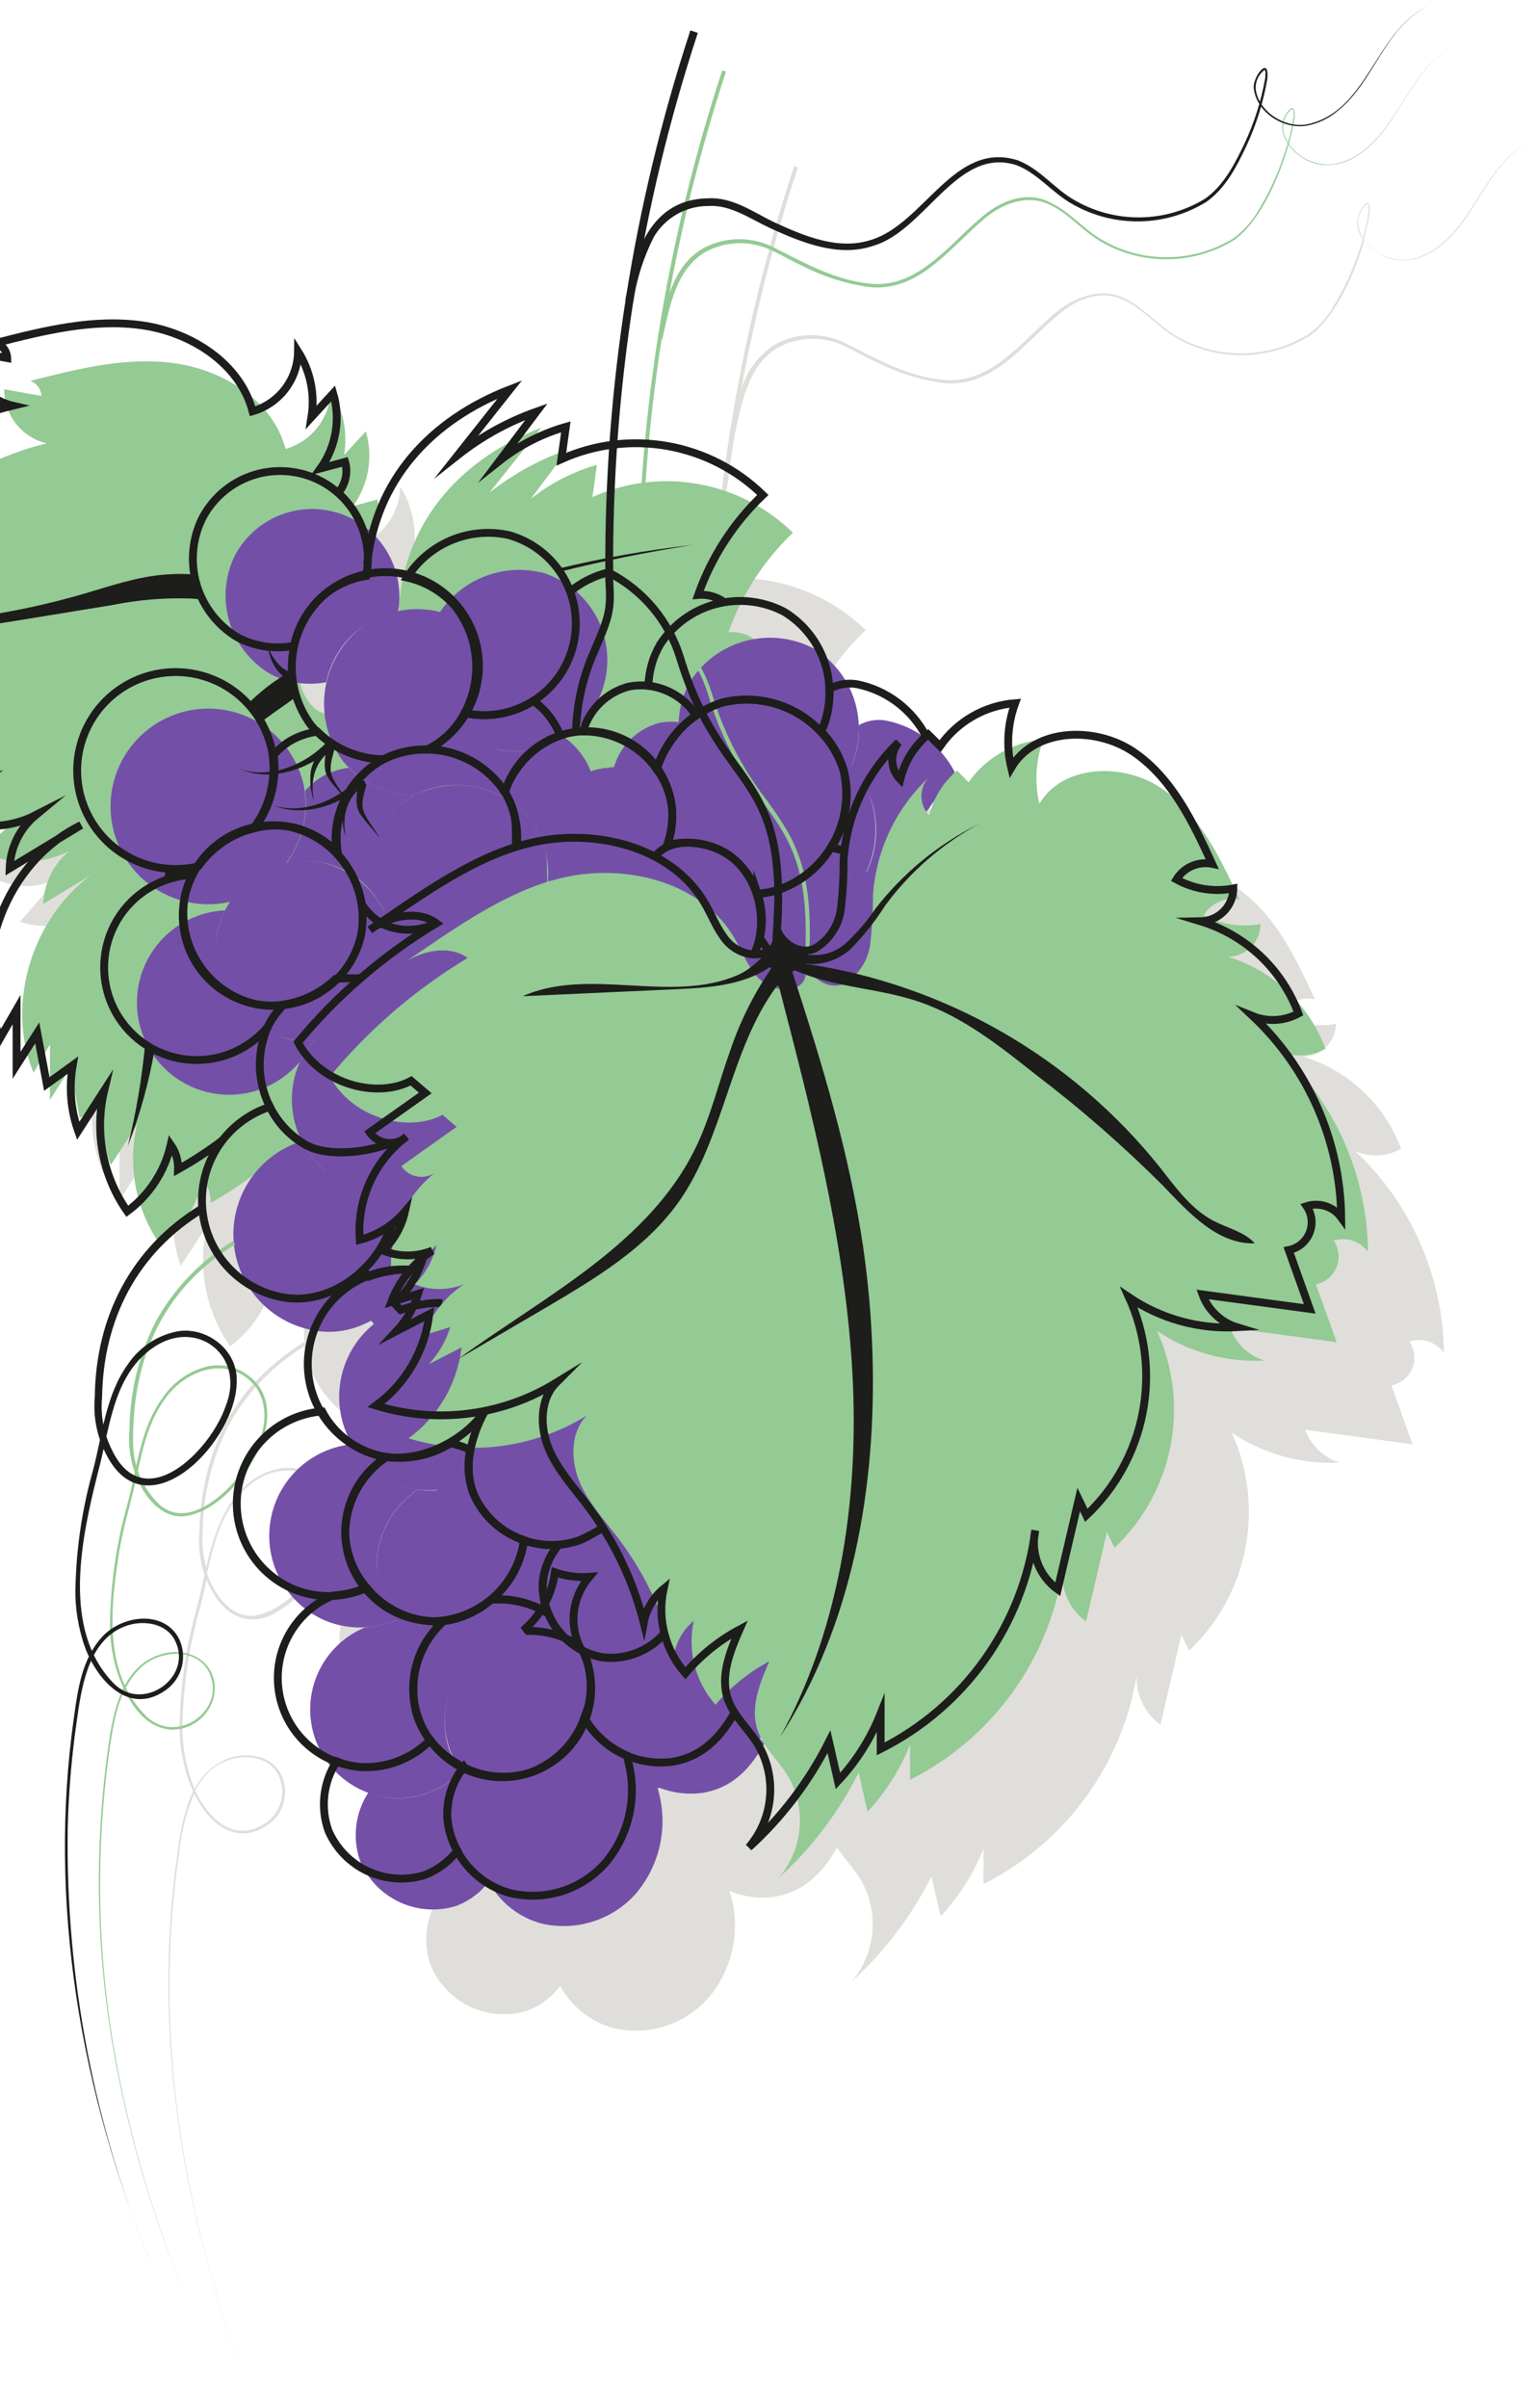
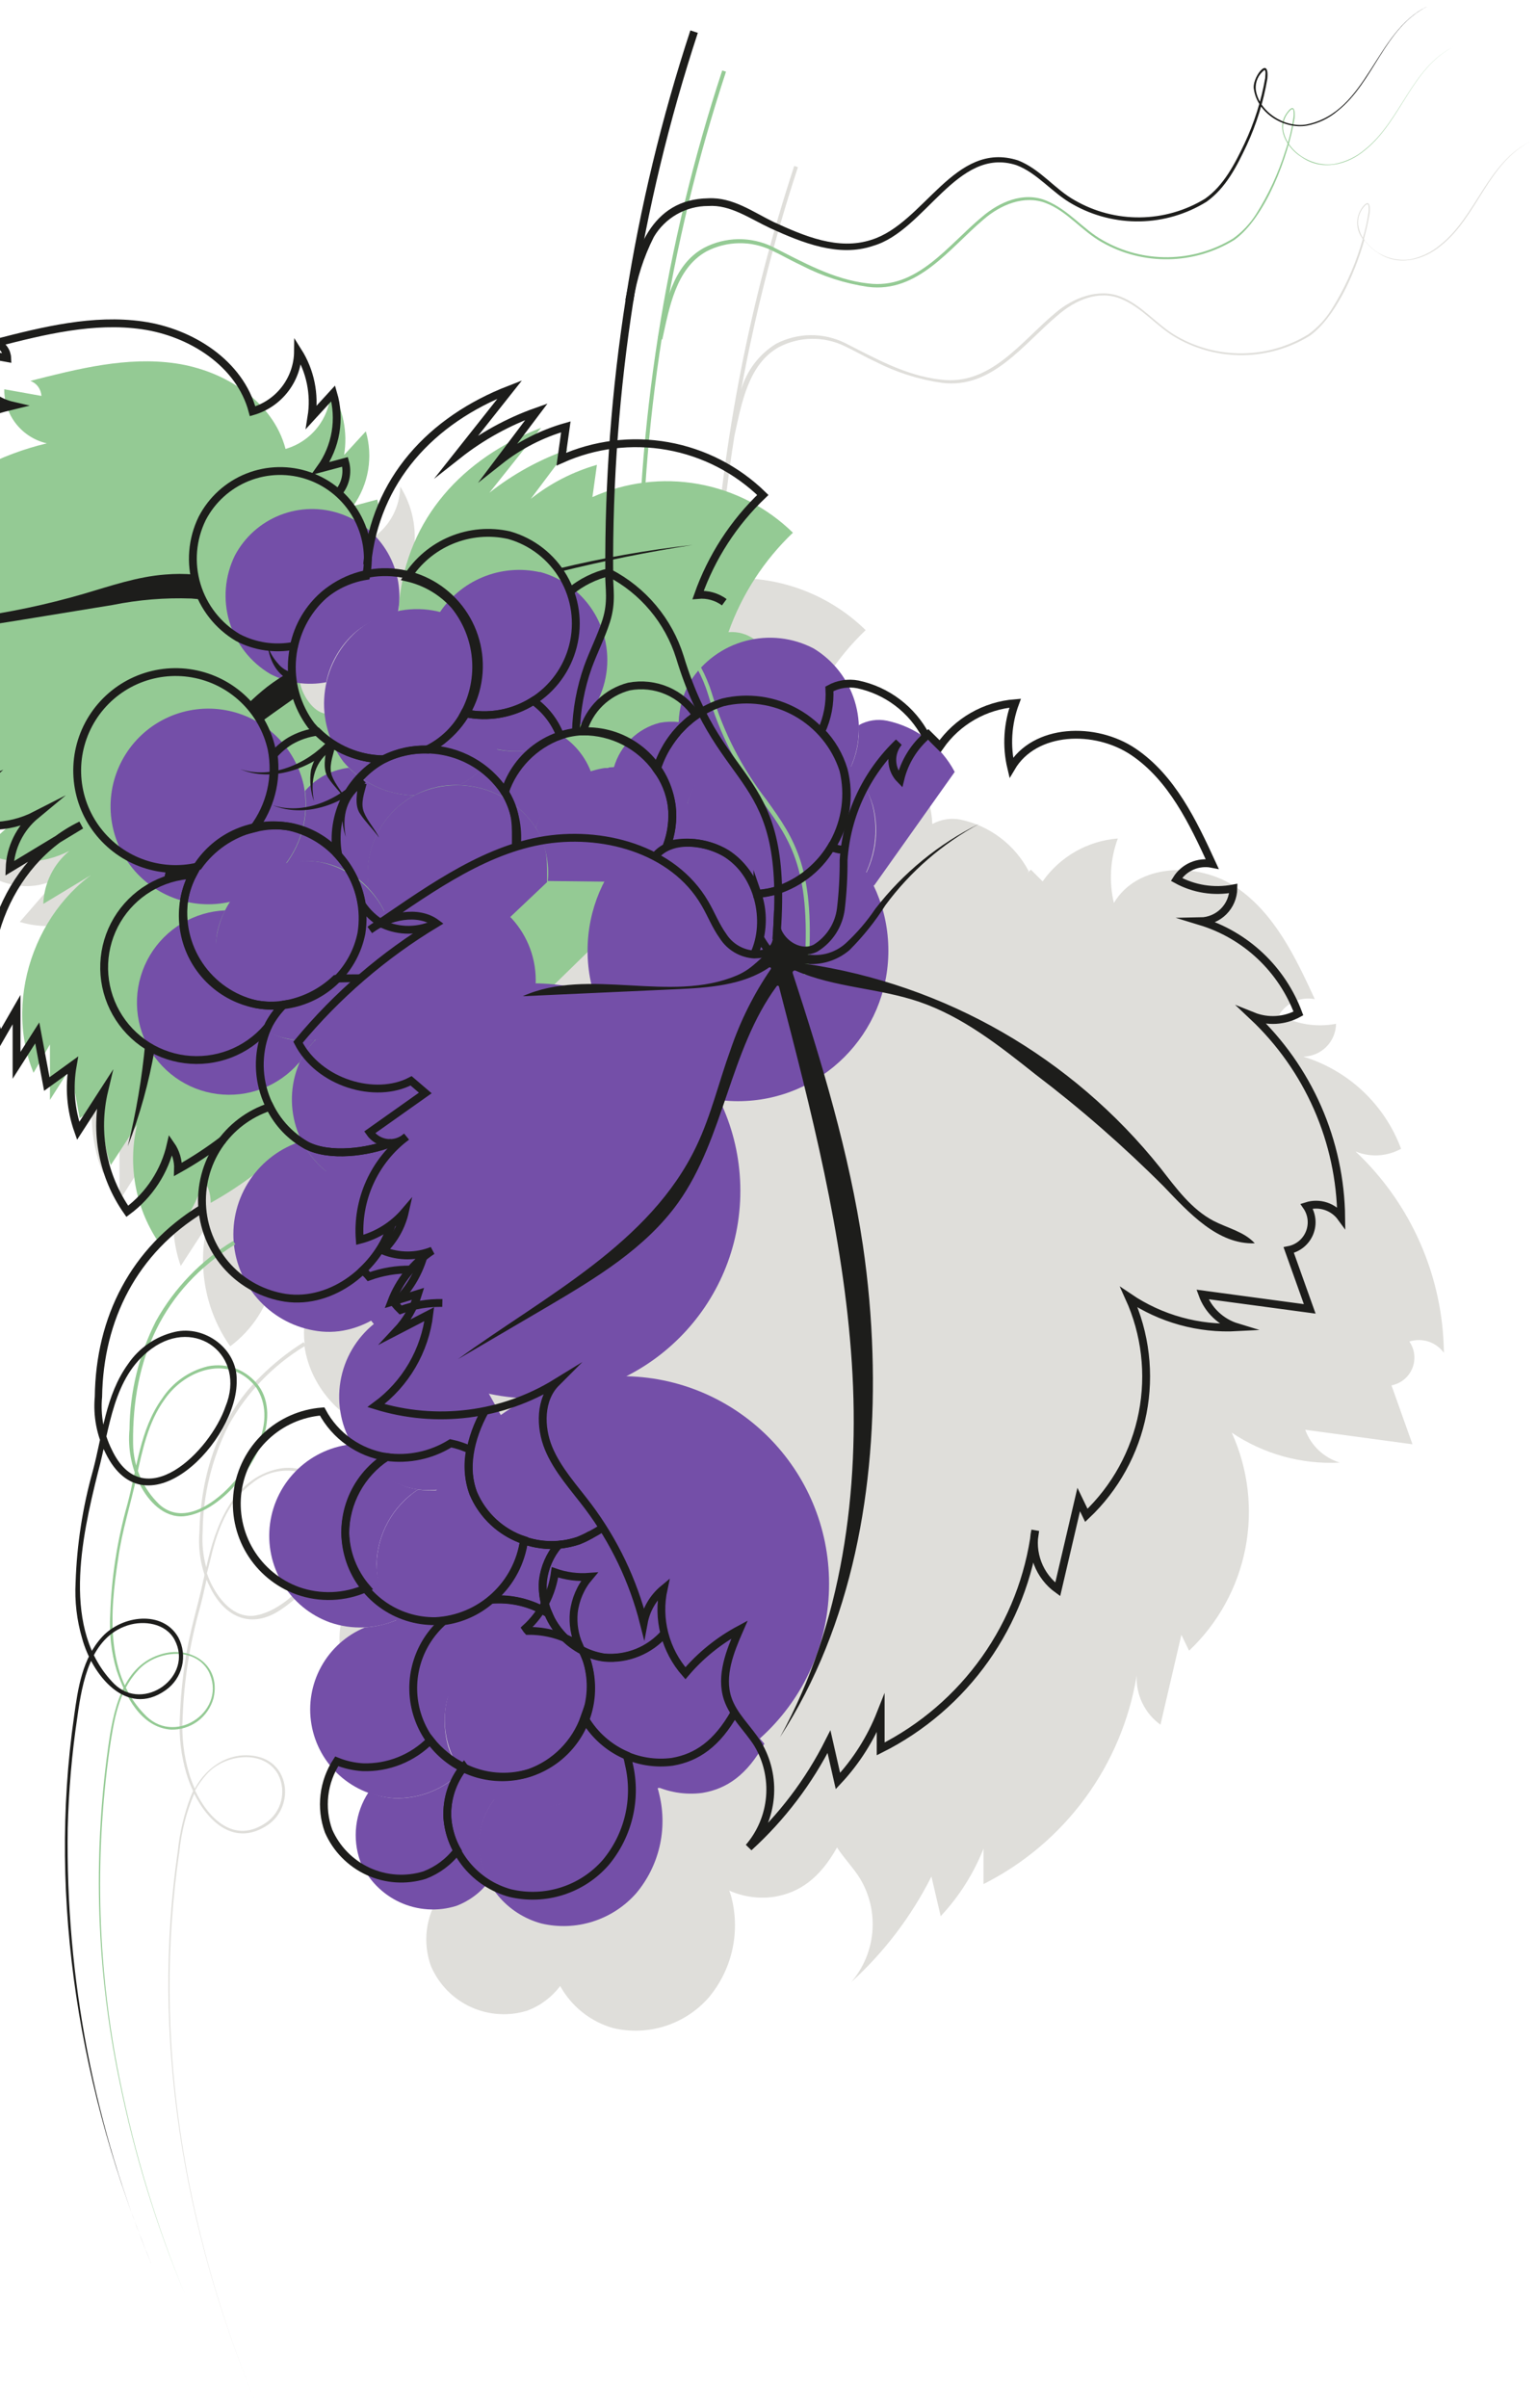
<svg xmlns="http://www.w3.org/2000/svg" width="196" height="307" viewBox="0 0 196 307" fill="none">
  <path d="M183.655 31.226C182.533 32.179 181.181 32.821 179.734 33.088C178.619 33.228 177.487 33.059 176.462 32.599C175.437 32.14 174.557 31.408 173.919 30.483C174.223 29.409 174.467 28.319 174.651 27.218C174.787 26.172 174.578 25.272 173.689 26.486C173.272 27.072 173.056 27.776 173.073 28.495C173.09 29.214 173.339 29.907 173.783 30.473C173.686 30.807 173.581 31.156 173.469 31.519C172.587 34.329 171.342 37.013 169.768 39.502C169 40.732 167.998 41.799 166.818 42.641C164.307 44.178 161.429 45.012 158.485 45.054C155.542 45.097 152.641 44.346 150.086 42.882C147.514 41.438 145.673 38.895 142.86 37.807C140.047 36.719 136.805 37.985 134.578 39.9C130.238 43.499 126.306 49.233 119.937 48.396C115.545 47.914 111.571 45.665 107.692 43.698C106.329 43.041 104.833 42.711 103.321 42.733C101.809 42.754 100.323 43.128 98.981 43.824C96.811 45.153 95.218 47.247 94.515 49.693C96.284 40.082 98.702 30.602 101.752 21.317L101.281 21.16C95.664 38.241 92.197 55.956 90.96 73.894C88.754 74.18 86.606 74.805 84.591 75.746C84.779 74.365 84.967 72.995 85.166 71.613C82.085 72.495 79.206 73.974 76.695 75.966L81.422 69.688C77.794 70.967 74.402 72.837 71.383 75.223C73.6 72.433 75.81 69.643 78.013 66.853C67.953 70.745 60.884 78.435 59.828 89.171C59.859 87.49 59.539 85.822 58.889 84.273C58.239 82.723 57.273 81.327 56.052 80.172C56.545 79.633 56.892 78.978 57.062 78.268C57.233 77.558 57.22 76.816 57.025 76.112L53.888 76.95C54.869 75.583 55.526 74.01 55.809 72.351C56.091 70.692 55.992 68.991 55.519 67.376L52.737 70.4C53.208 67.495 52.601 64.518 51.033 62.029C51.014 63.756 50.44 65.431 49.394 66.805C48.349 68.18 46.888 69.18 45.229 69.657C43.639 63.557 37.407 59.591 31.163 58.702C24.92 57.813 18.614 59.382 12.528 60.941C12.928 61.087 13.276 61.347 13.529 61.689C13.782 62.032 13.929 62.441 13.95 62.866L9.192 62.019C9.173 63.622 9.703 65.184 10.694 66.444C11.686 67.704 13.078 68.587 14.64 68.945C8.714 70.361 3.238 73.242 -1.288 77.324C-5.813 81.406 -9.243 86.558 -11.263 92.309C-9.864 91.17 -8.139 90.507 -6.337 90.416C-8.105 92.32 -9.862 94.224 -11.629 96.118C-10.085 94.868 -8.217 94.084 -6.243 93.858L-13.135 102.773C-8.474 104.927 -3.317 105.777 1.788 105.231C-0.035 106.811 -2.39 107.638 -4.8 107.544C-3.158 112.231 3.231 114.491 7.446 111.875L2.52 117.546C5.325 118.391 8.339 118.209 11.022 117.034L6.41 121.219C8.168 122.106 10.111 122.563 12.079 122.554C14.048 122.545 15.986 122.069 17.736 121.167C16.73 121.998 15.912 123.033 15.335 124.203C14.759 125.374 14.436 126.653 14.389 127.957L20.57 124.222C12.967 129.799 9.516 140.795 13.145 149.595L15.236 145.964C15.236 148.329 15.236 150.697 15.236 153.069L17.861 148.936C18.259 151.105 18.653 153.271 19.043 155.433L22.358 153.037C21.859 155.84 22.097 158.725 23.048 161.408L26.405 156.249C25.781 158.879 25.721 161.612 26.23 164.267C26.738 166.921 27.803 169.438 29.354 171.651C32.138 169.579 34.092 166.581 34.865 163.197C35.505 164.084 35.836 165.158 35.806 166.252C37.825 165.133 39.757 163.867 41.59 162.464C40.13 164.189 39.181 166.287 38.85 168.523C38.735 169.461 38.735 170.409 38.85 171.348L38.714 171.128C36.678 172.41 34.794 173.92 33.098 175.627C27.869 180.754 25.579 188.12 25.433 195.308C25.276 197.146 25.493 198.997 26.07 200.749C26.07 200.958 25.997 201.157 25.956 201.356C25.224 204.861 24.094 208.272 23.613 211.819C23.25 214.186 23.023 216.572 22.933 218.965C22.799 221.367 23.079 223.773 23.759 226.08C23.989 226.858 24.279 227.618 24.627 228.351C24.512 228.581 24.418 228.811 24.324 229.041C23.473 231.286 22.918 233.632 22.672 236.02C19.221 259.698 23.404 284.077 32.523 306.123C23.467 284.15 19.357 259.75 22.87 236.093C23.129 233.543 23.767 231.047 24.763 228.685C26.593 232.379 29.992 235.486 34.175 232.661C37.459 230.37 37.02 224.971 32.91 223.977C29.501 223.161 26.405 225.138 24.837 228.058C24.542 227.406 24.294 226.735 24.094 226.049C23.424 223.769 23.151 221.39 23.289 219.017C23.46 214.258 24.205 209.536 25.506 204.955C25.82 203.783 26.081 202.59 26.342 201.408C26.478 201.732 26.625 202.067 26.792 202.381C28.695 206.252 32.105 207.77 35.859 205.196C38.886 203.164 41.204 200.238 42.489 196.825C43.304 194.565 43.535 191.824 42.018 189.773C41.28 188.782 40.276 188.021 39.123 187.578C37.97 187.136 36.714 187.03 35.503 187.272C29.657 188.538 27.451 194.597 26.301 199.828C25.898 198.368 25.743 196.851 25.84 195.34C25.884 190.584 27.03 185.903 29.187 181.664C31.484 177.547 34.805 174.094 38.829 171.641C39.582 177.029 44.057 181.915 49.474 182.711C54.892 183.506 60.34 179.666 62.526 174.602C61.817 176.329 60.747 177.884 59.388 179.164C59.524 179.383 59.995 179.791 60.152 179.99C58.401 180.66 56.825 181.72 55.546 183.091C54.267 184.462 53.317 186.107 52.769 187.9C52.372 189.467 52.293 191.096 52.535 192.694C52.778 194.291 53.337 195.824 54.18 197.202C51.495 197.411 48.962 198.533 47.003 200.381C45.043 202.229 43.775 204.693 43.408 207.363C43.041 210.032 43.599 212.747 44.988 215.056C46.377 217.364 48.514 219.128 51.043 220.053C52.531 220.594 54.118 220.808 55.697 220.681H55.54C53.428 221.551 51.629 223.04 50.379 224.953C49.128 226.865 48.486 229.112 48.536 231.396C48.586 233.681 49.325 235.897 50.657 237.753C51.99 239.609 53.852 241.018 56 241.796C55.148 243.091 54.61 244.568 54.428 246.108C54.247 247.649 54.427 249.21 54.954 250.668C55.937 252.971 57.738 254.827 60.011 255.877C62.283 256.927 64.863 257.095 67.252 256.35C68.915 255.72 70.365 254.631 71.435 253.211C72.152 254.509 73.119 255.652 74.281 256.573C75.442 257.495 76.775 258.176 78.201 258.578C80.387 259.093 82.672 259.005 84.812 258.323C86.952 257.642 88.867 256.392 90.353 254.707C91.798 252.994 92.82 250.965 93.338 248.784C93.855 246.604 93.854 244.332 93.333 242.151C93.249 241.773 93.133 241.402 92.988 241.042C94.808 241.855 96.822 242.127 98.792 241.827C101.929 241.293 104.512 239.525 106.74 235.549C107.618 236.92 108.831 238.144 109.689 239.536C110.905 241.575 111.449 243.945 111.245 246.311C111.04 248.677 110.097 250.919 108.549 252.719C112.754 248.895 116.221 244.331 118.777 239.253L119.958 244.307C122.304 241.806 124.156 238.885 125.417 235.696V240.216C130.539 237.638 134.979 233.884 138.374 229.262C141.769 224.64 144.023 219.279 144.952 213.619C144.896 214.835 145.144 216.046 145.674 217.142C146.203 218.238 146.997 219.185 147.984 219.896L150.651 208.439L151.634 210.459C155.324 206.971 157.833 202.415 158.808 197.431C159.783 192.446 159.176 187.281 157.072 182.658C161.131 185.393 165.968 186.734 170.855 186.477C169.845 186.17 168.921 185.632 168.155 184.906C167.389 184.179 166.802 183.285 166.442 182.292L180.12 184.144L177.443 176.631C178.032 176.519 178.583 176.261 179.047 175.881C179.51 175.501 179.872 175.012 180.098 174.457C180.325 173.902 180.409 173.299 180.343 172.703C180.278 172.107 180.065 171.537 179.723 171.044C180.514 170.788 181.366 170.789 182.157 171.046C182.948 171.304 183.637 171.805 184.126 172.478C184.073 167.661 183.048 162.905 181.112 158.495C179.177 154.084 176.371 150.11 172.863 146.812C173.795 147.192 174.8 147.358 175.804 147.298C176.808 147.238 177.787 146.954 178.667 146.466C177.63 143.68 175.965 141.17 173.802 139.132C171.638 137.095 169.033 135.583 166.191 134.716C167.295 134.7 168.35 134.254 169.131 133.473C169.912 132.691 170.358 131.636 170.374 130.531C167.895 131.008 165.327 130.601 163.117 129.38C163.582 128.624 164.267 128.029 165.08 127.673C165.893 127.318 166.795 127.22 167.666 127.392C165.208 122.046 162.52 116.427 157.647 113.131C152.774 109.835 145.025 110.055 142.045 115.129C141.398 112.399 141.572 109.537 142.547 106.905C140.644 107.055 138.798 107.624 137.141 108.569C135.483 109.515 134.054 110.816 132.957 112.378L131.462 110.881L131.001 111.31L131.179 111.07C130.302 109.403 129.069 107.95 127.567 106.814C126.065 105.678 124.331 104.888 122.489 104.499C121.261 104.258 119.987 104.458 118.892 105.064C118.81 103.078 118.24 101.143 117.231 99.431C116.222 97.719 114.806 96.282 113.109 95.25C110.778 93.97 108.077 93.537 105.464 94.025C104.504 93.316 103.318 92.981 102.128 93.084C103.845 88.246 106.675 83.881 110.39 80.34C107.927 77.932 104.961 76.103 101.706 74.983C98.451 73.862 94.987 73.48 91.566 73.863C91.998 67.732 92.695 61.628 93.658 55.553C94.557 51.514 95.394 46.45 99.315 44.263C100.602 43.588 102.028 43.224 103.481 43.199C104.933 43.173 106.372 43.487 107.681 44.116C108.999 44.734 110.275 45.487 111.624 46.104C114.268 47.466 117.12 48.378 120.063 48.804C126.494 49.662 130.52 43.834 134.913 40.172C137.077 38.288 140.058 36.949 142.881 38.079C145.705 39.209 147.503 41.678 150.076 43.112C152.669 44.586 155.611 45.336 158.593 45.283C161.576 45.229 164.489 44.375 167.028 42.809C170.165 40.559 172.696 35.139 173.982 30.609C174.422 31.231 174.979 31.761 175.624 32.168C178.207 34.02 181.511 33.214 183.802 31.278C188.424 27.574 189.72 20.815 195.211 18.011C189.616 20.731 188.288 27.553 183.655 31.226ZM26.363 226.206C28.58 223.674 33.6 222.962 35.451 226.206C35.993 227.245 36.137 228.448 35.856 229.586C35.575 230.725 34.888 231.722 33.924 232.389C29.908 235.152 26.604 231.918 24.878 228.288C25.286 227.536 25.785 226.836 26.363 226.206ZM27.043 197.955C27.911 194.544 29.375 191.091 32.272 189.009C35.012 186.812 39.477 186.917 41.558 189.961C45.291 195.256 37.95 205.395 32.282 206.012C29.856 206.2 28.099 204.149 27.053 202.151C26.787 201.647 26.563 201.122 26.384 200.581C26.625 199.724 26.823 198.845 27.043 197.976V197.955ZM61.877 202.946C61.595 202.894 61.312 202.831 61.02 202.747C61.295 202.821 61.575 202.88 61.856 202.925L61.877 202.946ZM62.923 242.162C64.6 241.664 66.149 240.807 67.462 239.651C66.125 240.809 64.551 241.659 62.85 242.141L62.923 242.162ZM67.2 227.262C67.346 226.975 67.507 226.696 67.681 226.425C67.482 226.688 67.297 226.96 67.127 227.241L67.2 227.262ZM67.796 226.216C67.942 225.986 68.099 225.766 68.256 225.557C68.026 225.766 67.869 225.986 67.723 226.216H67.796ZM68.371 225.41C68.591 225.117 68.821 224.845 69.061 224.573C68.905 224.364 68.716 224.165 68.539 223.967H68.716C69.061 223.967 69.407 223.967 69.762 223.893C69.224 224.348 68.734 224.857 68.298 225.41H68.371ZM73.307 207.027C72.83 205.42 72.758 203.719 73.098 202.078C72.306 201.711 71.475 201.437 70.62 201.262C68.177 202.779 65.281 203.397 62.431 203.009H62.097C66.834 203.794 72.366 201.01 75.043 197.097C73.046 200.498 72.356 204.097 73.234 207.027H73.307ZM75.786 221.194L76.235 220.807C76.317 220.923 76.404 221.034 76.497 221.141H76.695C76.319 221.152 76.037 221.162 75.712 221.194H75.786ZM79.122 213.294C79.394 213.42 79.686 213.535 79.969 213.639C79.894 214.325 79.751 215.002 79.54 215.659C79.75 215.002 79.893 214.325 79.969 213.639C79.613 213.535 79.32 213.42 79.048 213.294H79.122ZM88.471 212.907L90.018 212.018C89.03 212.668 87.979 213.219 86.881 213.66C87.41 213.464 87.918 213.215 88.397 212.917L88.471 212.907ZM173.187 28.589C173.156 28.138 173.225 27.685 173.39 27.264C173.554 26.842 173.81 26.462 174.139 26.151C174.264 26.057 174.411 25.953 174.494 26.151C174.56 26.497 174.56 26.852 174.494 27.198C174.345 28.261 174.11 29.311 173.794 30.337C173.473 29.802 173.266 29.207 173.187 28.589Z" fill="#948F82" fill-opacity="0.3" />
  <path d="M32.606 149.595C30.787 150.988 28.868 152.247 26.865 153.362C26.883 152.276 26.553 151.212 25.924 150.327C25.147 153.682 23.2 156.649 20.434 158.698C18.891 156.502 17.83 154.006 17.32 151.371C16.81 148.737 16.862 146.024 17.474 143.411L14.128 148.549C13.18 145.865 12.942 142.981 13.438 140.178L10.154 142.585L8.983 136.129L6.368 140.241V133.168L4.277 136.778C0.23 126.953 5.03 114.376 14.598 109.762L5.521 115.245C5.567 113.947 5.887 112.674 6.46 111.509C7.034 110.344 7.847 109.313 8.847 108.485C7.106 109.384 5.177 109.859 3.218 109.87C1.258 109.881 -0.676 109.428 -2.427 108.548L2.164 104.363C-0.507 105.528 -3.504 105.709 -6.296 104.876L-1.391 99.225C-5.574 101.831 -11.953 99.581 -13.585 94.915C-11.179 95.009 -8.829 94.178 -7.017 92.592C-12.048 93.112 -17.126 92.27 -21.721 90.154L-14.861 81.281C-16.81 81.535 -18.65 82.329 -20.173 83.573L-14.944 77.944C-16.737 78.038 -18.454 78.697 -19.849 79.827C-17.842 74.089 -14.426 68.948 -9.914 64.876C-5.402 60.805 0.06 57.933 5.971 56.526C4.417 56.166 3.032 55.287 2.045 54.033C1.058 52.779 0.529 51.226 0.543 49.63L5.281 50.478C5.26 50.055 5.116 49.648 4.864 49.307C4.613 48.966 4.267 48.707 3.869 48.563C9.945 47.015 16.209 45.424 22.421 46.335C28.632 47.245 34.823 51.169 36.413 57.237C38.065 56.763 39.52 55.767 40.56 54.398C41.601 53.029 42.171 51.361 42.185 49.641C43.758 52.128 44.362 55.108 43.879 58.011L46.651 54.998C47.121 56.604 47.219 58.296 46.939 59.946C46.658 61.596 46.005 63.16 45.03 64.519L48.104 63.693C48.301 64.393 48.315 65.132 48.145 65.839C47.975 66.546 47.626 67.198 47.132 67.732L41.338 80.287L38.264 87.067C38.556 88.637 39.916 90.75 41.485 90.991L50.384 85.383L50.907 76.751C51.953 66.068 59.001 58.419 69.009 54.538L62.41 62.824C65.412 60.451 68.787 58.591 72.397 57.321L67.691 63.599C70.191 61.617 73.054 60.145 76.12 59.267L75.545 63.379C79.769 61.479 84.468 60.896 89.029 61.706C93.589 62.516 97.8 64.681 101.113 67.92C97.419 71.445 94.603 75.788 92.894 80.601C94.078 80.499 95.26 80.83 96.219 81.532L101.626 95.333L44.664 150.924L32.606 149.595Z" fill="#94CA94" />
  <path d="M79.225 199.766C78.732 200.06 78.214 200.312 77.678 200.519C75.105 201.375 72.304 201.231 69.832 200.116C67.36 199.002 65.398 196.998 64.334 194.503C63.173 191.479 63.822 187.649 65.861 184.04" fill="#744FA8" />
  <path d="M65.861 183.987C63.006 188.173 56.877 191.05 51.962 189.627C49.128 188.824 46.688 187.003 45.111 184.513C43.534 182.023 42.93 179.039 43.414 176.131C43.898 173.223 45.437 170.596 47.735 168.752C50.034 166.909 52.932 165.978 55.874 166.137" fill="#744FA8" />
  <path d="M40.971 109.95C38.758 109.547 36.474 109.806 34.407 110.695C32.34 111.584 30.58 113.063 29.348 114.947C28.117 116.831 27.468 119.036 27.483 121.288C27.498 123.539 28.176 125.736 29.432 127.604C30.688 129.471 32.467 130.927 34.546 131.788C36.625 132.649 38.912 132.878 41.12 132.446C43.328 132.013 45.36 130.939 46.961 129.357C48.562 127.775 49.662 125.756 50.122 123.552C50.631 120.544 49.966 117.454 48.263 114.922C46.56 112.391 43.949 110.611 40.971 109.95Z" fill="#744FA8" />
  <path d="M63.173 229.282C61.494 228.483 60.022 227.304 58.875 225.84C57.758 226.976 56.417 227.868 54.938 228.459C53.458 229.049 51.871 229.326 50.279 229.272C49.15 229.199 48.041 228.941 46.996 228.508C46.147 229.799 45.611 231.27 45.429 232.805C45.248 234.339 45.426 235.895 45.95 237.349C46.928 239.64 48.72 241.486 50.981 242.53C53.241 243.574 55.809 243.741 58.185 242.999C59.85 242.373 61.301 241.284 62.368 239.86C61.418 238.213 60.989 236.318 61.136 234.422C61.284 232.526 62.001 230.72 63.194 229.24L63.173 229.282Z" fill="#744FA8" />
  <path d="M88.637 212.248C87.702 213.34 86.522 214.194 85.193 214.74C83.864 215.285 82.424 215.507 80.992 215.387C80.017 215.269 79.071 214.975 78.2 214.519C78.427 214.962 78.616 215.424 78.765 215.9C79.457 218.259 79.339 220.782 78.43 223.067C79.53 224.989 81.176 226.541 83.159 227.525C85.142 228.508 87.373 228.88 89.567 228.591C92.705 228.068 95.256 226.3 97.473 222.314" fill="#744FA8" />
  <path d="M80.773 198.866C79.785 199.521 78.734 200.074 77.636 200.519C76.816 200.798 75.967 200.98 75.105 201.063C74.012 202.352 73.324 203.935 73.129 205.614C72.979 207.921 73.7 210.201 75.148 212.002C76.596 213.804 78.667 214.996 80.951 215.345C82.38 215.469 83.817 215.254 85.147 214.718C86.477 214.182 87.662 213.339 88.606 212.258" fill="#744FA8" />
  <path d="M78.766 215.858C78.612 215.386 78.427 214.924 78.212 214.477C76.254 213.465 74.709 211.804 73.84 209.779C71.674 208.437 69.132 207.831 66.593 208.052C64.902 209.525 62.814 210.464 60.591 210.752C59.056 212.087 57.911 213.813 57.276 215.746C56.642 217.679 56.541 219.748 56.985 221.734C57.429 223.72 58.401 225.548 59.798 227.027C61.196 228.505 62.966 229.578 64.923 230.132C66.88 230.687 68.95 230.701 70.915 230.175C72.879 229.649 74.665 228.601 76.083 227.143C77.502 225.685 78.5 223.87 78.972 221.891C79.444 219.912 79.373 217.842 78.766 215.9V215.858Z" fill="#744FA8" />
  <path d="M59.911 211.369C59.743 211.16 59.566 210.971 59.377 210.773C57.722 210.718 56.097 210.31 54.611 209.578C53.126 208.845 51.813 207.804 50.76 206.525H50.645C49.339 207.074 47.95 207.403 46.535 207.498C44.165 208.481 42.198 210.242 40.96 212.492C39.721 214.741 39.283 217.345 39.719 219.876C40.154 222.406 41.437 224.714 43.355 226.42C45.275 228.125 47.716 229.127 50.279 229.261C51.87 229.314 53.454 229.037 54.932 228.446C56.41 227.855 57.749 226.964 58.865 225.829C58.154 224.937 57.595 223.933 57.213 222.858C56.61 220.875 56.542 218.767 57.016 216.75C57.489 214.732 58.488 212.876 59.911 211.369Z" fill="#744FA8" />
  <path d="M53.312 189.899C52.856 189.833 52.405 189.736 51.963 189.606C49.072 188.709 46.63 186.745 45.134 184.113C42.464 184.326 39.946 185.447 38.001 187.289C36.055 189.132 34.798 191.585 34.439 194.241C34.08 196.897 34.64 199.597 36.026 201.89C37.413 204.184 39.542 205.934 42.059 206.849C44.895 207.836 48 207.701 50.739 206.472C49.063 204.533 48.103 202.077 48.02 199.514C48.049 197.601 48.546 195.724 49.469 194.047C50.391 192.371 51.711 190.946 53.312 189.899Z" fill="#744FA8" />
  <path d="M64.334 194.503C63.682 192.74 63.541 190.828 63.926 188.988C63.138 188.622 62.31 188.348 61.458 188.172C59.023 189.68 56.141 190.298 53.302 189.92C51.705 190.97 50.389 192.396 49.468 194.072C48.548 195.748 48.051 197.623 48.02 199.535C48.054 202.455 49.205 205.25 51.237 207.345C53.269 209.441 56.026 210.677 58.942 210.799C61.857 210.921 64.709 209.92 66.908 208.001C69.108 206.083 70.489 203.394 70.766 200.487C69.324 200.016 68.002 199.237 66.891 198.203C65.781 197.17 64.908 195.907 64.334 194.503Z" fill="#744FA8" />
  <path d="M53.981 150.035C50.917 151.259 46.054 151.897 43.126 150.349C41.117 149.251 39.504 147.549 38.514 145.483C35.813 146.322 33.478 148.057 31.894 150.402C30.31 152.747 29.572 155.561 29.801 158.382C30.03 161.203 31.212 163.861 33.153 165.92C35.095 167.978 37.679 169.313 40.48 169.705C46.42 170.574 52.255 165.959 53.97 160.288" fill="#744FA8" />
  <path d="M38.19 135.491C38.263 135.344 38.315 135.187 38.399 135.041C38.85 134.193 39.421 133.414 40.093 132.729L40.187 132.54C39.024 132.715 37.839 132.69 36.684 132.467C33.774 131.78 31.23 130.022 29.559 127.541C27.888 125.061 27.213 122.041 27.669 119.085C27.859 118.032 28.212 117.015 28.715 116.071C26.768 116.154 24.872 116.721 23.198 117.719C21.523 118.718 20.124 120.117 19.124 121.792C18.125 123.466 17.558 125.362 17.473 127.311C17.388 129.259 17.789 131.198 18.64 132.952C19.49 134.707 20.763 136.223 22.345 137.363C23.926 138.503 25.766 139.231 27.699 139.483C29.631 139.735 31.596 139.502 33.417 138.805C35.237 138.108 36.856 136.969 38.127 135.491H38.19Z" fill="#744FA8" />
  <path d="M49.892 129.213C49.463 129.213 47.267 129.213 46.849 129.286C45.04 131.02 42.745 132.159 40.271 132.551C39.514 133.282 38.878 134.13 38.389 135.062C37.099 137.742 36.869 140.811 37.745 143.654C38.622 146.497 40.54 148.903 43.115 150.39C46.044 151.939 50.906 151.3 53.97 150.076" fill="#744FA8" />
  <path d="M29.437 114.962C31.128 112.584 33.6 110.876 36.423 110.139C37.492 108.727 38.251 107.105 38.649 105.379C39.047 103.654 39.076 101.863 38.734 100.125C38.201 97.714 36.964 95.516 35.18 93.808C33.397 92.101 31.147 90.962 28.716 90.536C26.284 90.109 23.781 90.415 21.524 91.413C19.266 92.411 17.356 94.058 16.034 96.144C14.713 98.23 14.04 100.661 14.101 103.13C14.163 105.599 14.955 107.994 16.378 110.012C17.802 112.029 19.791 113.579 22.096 114.464C24.4 115.349 26.915 115.53 29.322 114.983L29.437 114.962Z" fill="#744FA8" />
  <path d="M69.761 112.472C69.761 109.846 69.928 108.287 68.485 105.786C66.912 103.266 64.465 101.416 61.613 100.59C58.761 99.763 55.704 100.019 53.029 101.308C50.89 102.415 49.157 104.172 48.078 106.326C46.999 108.48 46.631 110.922 47.026 113.298C48.691 115.095 49.783 117.345 50.164 119.765C50.844 120.786 51.749 121.638 52.809 122.255C53.872 122.744 55.032 122.987 56.202 122.965C57.371 122.944 58.521 122.658 59.565 122.129" fill="#744FA8" />
  <path d="M52.831 101.413C49.695 101.346 46.703 100.085 44.464 97.886C43.239 98.043 42.059 98.445 40.992 99.069C40.21 99.549 39.505 100.145 38.901 100.837C39.339 104.134 38.472 107.472 36.485 110.139C37.967 109.752 39.515 109.688 41.024 109.95C43.349 110.4 45.467 111.585 47.068 113.33C46.667 110.99 47.007 108.584 48.04 106.447C49.073 104.31 50.748 102.55 52.831 101.413Z" fill="#744FA8" />
  <path d="M45.374 80.56C46.915 79.297 48.763 78.467 50.729 78.153C51.235 75.531 50.782 72.814 49.455 70.498C48.127 68.181 46.011 66.419 43.494 65.531C40.977 64.644 38.224 64.691 35.738 65.663C33.252 66.635 31.198 68.469 29.95 70.829C28.662 73.455 28.414 76.47 29.253 79.271C30.093 82.073 31.959 84.454 34.478 85.938C36.666 87.079 39.175 87.448 41.599 86.984C42.119 84.486 43.446 82.228 45.374 80.56Z" fill="#744FA8" />
  <path d="M68.862 72.953C66.414 72.406 63.856 72.63 61.539 73.592C59.221 74.555 57.258 76.21 55.916 78.331C58.252 78.859 60.365 80.102 61.961 81.888C63.477 83.784 64.404 86.083 64.627 88.501C64.85 90.919 64.359 93.349 63.215 95.49C66.183 96.172 69.299 95.662 71.894 94.07C74.49 92.478 76.358 89.931 77.097 86.976C77.836 84.021 77.388 80.894 75.848 78.266C74.309 75.638 71.8 73.719 68.862 72.922V72.953Z" fill="#744FA8" />
  <path d="M75.346 98.378C74.666 96.609 73.481 95.081 71.937 93.984C69.346 95.627 66.211 96.18 63.215 95.522C62.629 96.64 61.85 97.645 60.914 98.493C60.202 99.129 59.411 99.67 58.562 100.105C60.506 100.154 62.41 100.675 64.11 101.623C65.809 102.57 67.253 103.917 68.318 105.545C68.885 103.904 69.809 102.409 71.025 101.169C72.24 99.929 73.716 98.976 75.346 98.378Z" fill="#744FA8" />
  <path d="M88.805 112.545C89.486 110.891 89.728 109.089 89.505 107.314C89.194 104.841 88.043 102.55 86.245 100.824C84.447 99.099 82.111 98.045 79.628 97.837C77.145 97.63 74.667 98.283 72.608 99.686C70.549 101.089 69.035 103.158 68.318 105.545L68.444 105.734C69.578 107.734 70.071 110.035 69.856 112.325" fill="#744FA8" />
  <path d="M121.746 98.42C120.875 96.763 119.649 95.319 118.156 94.19C116.663 93.061 114.939 92.276 113.108 91.891C111.88 91.642 110.603 91.843 109.511 92.456C109.617 94.322 109.258 96.184 108.465 97.876C109.8 99.235 110.781 100.903 111.32 102.731C111.748 104.383 111.832 106.106 111.568 107.792C111.303 109.479 110.696 111.093 109.783 112.535C110.321 112.755 110.895 112.875 111.477 112.891" fill="#744FA8" />
  <path d="M84.13 92.153C82.744 92.51 81.476 93.222 80.451 94.221C79.425 95.219 78.678 96.469 78.284 97.845C80.106 97.852 81.899 98.293 83.517 99.129C85.135 99.966 86.532 101.175 87.591 102.658C88.469 99.89 90.223 97.484 92.59 95.804C91.701 94.425 90.422 93.341 88.915 92.691C87.409 92.041 85.743 91.853 84.13 92.153Z" fill="#744FA8" />
  <path d="M99.953 126.126C101.94 121.857 100.455 115.862 96.439 113.34C94.212 111.938 89.589 111.007 87.383 113.707" fill="#744FA8" />
  <path d="M111.278 102.731C110.57 100.136 109.03 97.846 106.896 96.21C104.762 94.575 102.151 93.685 99.463 93.677C96.775 93.668 94.158 94.542 92.014 96.164C89.87 97.787 88.316 100.068 87.592 102.658C88.61 104.029 89.268 105.633 89.505 107.324C89.688 109.002 89.48 110.699 88.899 112.284C88.899 112.378 89.014 112.284 89.098 112.231C91.589 111.628 94.217 112.026 96.418 113.34C98.278 114.547 99.66 116.363 100.329 118.478C101.161 118.431 101.986 118.291 102.787 118.059C105.87 117.041 108.456 114.898 110.03 112.057C111.604 109.216 112.049 105.886 111.278 102.731Z" fill="#744FA8" />
  <path d="M103.769 82.684C101.099 81.284 98 80.938 95.086 81.713C92.172 82.487 89.655 84.327 88.031 86.869C87.107 88.461 86.597 90.26 86.546 92.1C87.765 92.256 88.936 92.673 89.98 93.323C91.023 93.973 91.913 94.841 92.59 95.867C92.502 95.924 92.418 95.987 92.339 96.055C93.436 95.227 94.677 94.61 95.999 94.235C98.212 93.685 100.53 93.732 102.719 94.372C104.907 95.012 106.886 96.221 108.454 97.876C109.665 95.209 109.857 92.19 108.994 89.39C108.131 86.591 106.272 84.205 103.769 82.684Z" fill="#744FA8" />
  <path d="M111.435 112.89C110.853 112.875 110.279 112.755 109.74 112.535C109.824 112.399 109.897 112.252 109.971 112.116C108.445 114.953 105.876 117.085 102.807 118.059C102.006 118.291 101.182 118.431 100.35 118.478C100.965 120.287 101.074 122.23 100.663 124.096C100.97 124.643 101.319 125.165 101.709 125.655" fill="#744FA8" />
  <path d="M53.029 101.308C54.75 100.427 56.672 100.012 58.603 100.105C59.451 99.672 60.238 99.131 60.945 98.493C62.122 97.472 63.087 96.23 63.783 94.836C64.48 93.442 64.896 91.924 65.007 90.37C65.117 88.815 64.921 87.254 64.429 85.775C63.936 84.297 63.158 82.93 62.137 81.752C61.117 80.575 59.875 79.61 58.482 78.912C57.089 78.215 55.572 77.799 54.018 77.689C52.465 77.578 50.904 77.775 49.426 78.267C47.949 78.76 46.582 79.539 45.405 80.559C43.118 82.618 41.684 85.458 41.384 88.521C41.084 91.584 41.94 94.649 43.784 97.112C44.902 98.437 46.291 99.506 47.856 100.248C49.422 100.99 51.129 101.387 52.862 101.412L53.029 101.308Z" fill="#744FA8" />
  <path d="M83.795 227.775C81.542 226.811 79.661 225.145 78.43 223.025V222.941C77.862 224.564 76.938 226.039 75.726 227.258C74.513 228.476 73.043 229.408 71.424 229.983C68.67 230.81 65.704 230.555 63.131 229.272C61.705 231.079 60.964 233.332 61.039 235.633C61.224 237.861 62.089 239.979 63.519 241.698C64.948 243.416 66.872 244.652 69.029 245.238C71.203 245.752 73.475 245.666 75.604 244.99C77.733 244.313 79.638 243.072 81.118 241.398C82.561 239.684 83.581 237.655 84.097 235.474C84.613 233.293 84.61 231.022 84.088 228.843C84.011 228.481 83.913 228.125 83.795 227.775Z" fill="#744FA8" />
  <path d="M56.658 136.652C63.098 136.652 68.318 131.429 68.318 124.986C68.318 118.543 63.098 113.32 56.658 113.32C50.218 113.32 44.998 118.543 44.998 124.986C44.998 131.429 50.218 136.652 56.658 136.652Z" fill="#744FA8" />
  <path d="M79.278 228.382C93.885 228.382 105.725 216.535 105.725 201.921C105.725 187.307 93.885 175.46 79.278 175.46C64.672 175.46 52.831 187.307 52.831 201.921C52.831 216.535 64.672 228.382 79.278 228.382Z" fill="#744FA8" />
  <path d="M67.963 178.295C82.569 178.295 94.41 166.448 94.41 151.834C94.41 137.22 82.569 125.373 67.963 125.373C53.356 125.373 41.516 137.22 41.516 151.834C41.516 166.448 53.356 178.295 67.963 178.295Z" fill="#744FA8" />
  <path d="M94.107 140.398C104.699 140.398 113.286 131.807 113.286 121.209C113.286 110.611 104.699 102.019 94.107 102.019C83.514 102.019 74.928 110.611 74.928 121.209C74.928 131.807 83.514 140.398 94.107 140.398Z" fill="#744FA8" />
  <path d="M46.536 100.063C44.183 101.569 43.577 104.049 44.099 106.717C43.659 105.445 43.53 104.085 43.723 102.752C44.065 101.393 44.817 100.173 45.877 99.257L46.536 100.063Z" fill="#1D1D1B" />
  <path d="M34.739 102.647C38.65 103.965 43.241 101.967 45.877 99.058L46.64 99.77C43.503 102.636 38.755 104.321 34.739 102.647Z" fill="#1D1D1B" />
  <path d="M48.303 106.749C47.56 105.702 46.63 104.844 45.898 103.725C45.166 102.605 45.563 101.046 45.699 99.749L46.745 99.969C46.462 101.109 45.96 102.365 46.389 103.495C46.818 104.625 47.77 105.64 48.324 106.749H48.303Z" fill="#1D1D1B" />
  <path d="M73.171 205.593C73.366 203.914 74.054 202.331 75.148 201.042C73.663 201.155 72.171 200.959 70.766 200.467C70.403 203.206 69.084 205.73 67.043 207.592C67.124 207.714 67.215 207.829 67.315 207.937C69.623 207.904 71.89 208.544 73.84 209.779C73.267 208.463 73.036 207.023 73.171 205.593Z" stroke="#1D1D1B" stroke-miterlimit="10" />
  <path d="M53.981 160.267C53.304 162.529 52.041 164.572 50.321 166.189C50.562 166.478 50.816 166.754 51.085 167.016C52.789 166.395 54.594 166.093 56.408 166.127" stroke="#1D1D1B" stroke-miterlimit="10" />
  <path d="M103.027 124.253H102.525C103.571 111.049 100.852 107.219 97.359 102.385C94.165 98.252 91.77 93.557 90.3 88.543C89.602 86.277 88.46 84.173 86.942 82.354C85.423 80.534 83.557 79.035 81.453 77.944L81.317 77.881V77.724C81.158 54.376 84.8 31.158 92.099 8.981L92.58 9.138C85.314 31.215 81.68 54.325 81.82 77.567C86.12 79.855 89.342 83.751 90.782 88.407C92.247 93.335 94.615 97.948 97.767 102.009C101.323 106.968 104.125 110.861 103.027 124.253Z" fill="#94CA94" />
  <path d="M30.023 158.635C20.705 164.39 16.836 173.283 16.972 184.05C16.99 185.506 17.296 186.944 17.875 188.28C18.453 189.617 19.29 190.825 20.339 191.834C23.288 194.461 27.126 191.834 29.343 189.48C32.313 186.341 35.367 181.047 32.69 176.925C29.395 172.624 23.707 174.497 20.988 178.431C18.896 181.309 18.143 184.908 17.411 188.329C16.679 191.751 15.539 195.214 15.058 198.792C14.012 205.541 13.375 213.681 18.698 218.85C22.63 222.585 29.092 217.908 26.572 213.054C24.721 209.789 19.733 210.49 17.526 213.054C15.09 215.711 14.514 219.436 13.992 222.889C11.995 237.02 12.444 251.39 15.32 265.369C17.197 274.683 19.971 283.794 23.602 292.573C19.94 283.797 17.138 274.687 15.236 265.369C12.308 251.385 11.816 236.999 13.782 222.847C14.399 218.4 15.456 212.551 20.36 210.971C24.219 209.664 28.224 212.206 27.231 216.506C26.905 217.691 26.191 218.731 25.202 219.46C24.214 220.189 23.009 220.564 21.782 220.524C17.955 220.221 15.958 216.203 14.87 212.97C14.187 210.671 13.911 208.27 14.054 205.876C14.215 201.114 14.949 196.389 16.24 191.803C17.474 187.231 17.829 182.261 20.674 178.306C22.026 176.25 24.108 174.784 26.499 174.204C27.704 173.957 28.955 174.061 30.104 174.502C31.253 174.943 32.252 175.704 32.983 176.694C34.457 178.724 34.269 181.455 33.453 183.705C32.062 187.628 27.837 192.849 23.456 193.32C20.883 193.54 18.886 191.374 17.829 189.25C16.745 187.082 16.288 184.654 16.512 182.24C16.56 177.445 17.712 172.726 19.879 168.449C22.22 164.242 25.615 160.715 29.73 158.217L29.992 158.635H30.023Z" fill="#94CA94" />
  <path d="M83.9 43.091C84.821 38.906 85.741 33.769 89.809 31.582C91.147 30.889 92.628 30.517 94.134 30.495C95.64 30.473 97.131 30.802 98.489 31.456C102.368 33.413 106.29 35.641 110.661 36.133C116.936 36.97 120.878 31.257 125.197 27.679C127.414 25.754 130.541 24.383 133.438 25.586C136.334 26.79 138.06 29.196 140.622 30.63C143.161 32.087 146.045 32.835 148.973 32.795C151.9 32.754 154.762 31.927 157.26 30.399C158.432 29.552 159.43 28.486 160.199 27.261C161.762 24.783 162.999 22.114 163.88 19.319C164.357 17.938 164.707 16.516 164.925 15.071C164.992 14.725 164.992 14.37 164.925 14.025C164.852 13.826 164.695 13.931 164.58 14.025C164.252 14.332 163.996 14.708 163.829 15.126C163.663 15.543 163.591 15.993 163.618 16.442C164.016 19.34 167.341 21.37 170.133 20.92C171.577 20.656 172.925 20.018 174.044 19.068C178.656 15.406 179.974 8.605 185.433 5.916C179.974 8.657 178.687 15.437 174.086 19.12C171.806 21.066 168.523 21.851 165.94 19.999C164.12 18.88 162.614 16.306 164.131 14.349C165.009 13.146 165.176 14.077 165.082 15.082C164.329 19.842 161.401 27.742 157.396 30.598C154.869 32.156 151.97 33.004 149.002 33.056C146.034 33.107 143.108 32.36 140.528 30.891C137.966 29.468 136.115 26.947 133.365 25.89C130.614 24.833 127.592 26.099 125.427 27.982C121.108 31.624 117.061 37.399 110.661 36.573C107.744 36.142 104.917 35.234 102.295 33.884C100.957 33.266 99.681 32.523 98.374 31.906C97.076 31.289 95.652 30.981 94.215 31.007C92.778 31.032 91.367 31.39 90.091 32.053C86.18 34.229 85.344 39.262 84.455 43.29L83.963 43.196L83.9 43.091Z" fill="#94CA94" />
  <path d="M77.594 97.918H77.082C77.144 95.063 77.663 92.237 78.619 89.547C78.922 88.7 79.288 87.863 79.665 87.057C80.153 85.967 80.586 84.853 80.962 83.719C81.404 82.231 81.543 80.669 81.369 79.126C81.369 78.739 81.369 78.352 81.317 77.944C79.657 78.388 78.11 79.18 76.779 80.266L76.465 79.89C77.931 78.684 79.651 77.826 81.495 77.379L81.798 77.305V77.619C81.798 78.132 81.798 78.666 81.85 79.095C82.029 80.701 81.887 82.326 81.432 83.876C81.066 85.027 80.575 86.157 80.115 87.256C79.769 88.061 79.414 88.888 79.069 89.715C78.151 92.355 77.654 95.123 77.594 97.918Z" fill="#94CA94" />
-   <path d="M102.776 124.232C102.525 125.645 101.552 126.084 99.952 126.126C99.152 126.082 98.374 125.848 97.682 125.442C96.991 125.036 96.407 124.471 95.978 123.793C95.037 122.496 94.462 120.978 93.657 119.608C89.662 112.713 80.532 110.243 72.742 111.698C64.951 113.152 57.798 118.53 51.199 122.977C53.531 121.23 57.296 120.393 59.628 122.14C52.969 126.147 47.036 131.251 42.08 137.238C44.705 142.386 51.9 144.562 56.428 142.135L58.227 143.673L51.178 148.674C51.425 149.046 51.749 149.36 52.129 149.594C52.508 149.827 52.934 149.976 53.377 150.029C53.819 150.081 54.268 150.037 54.692 149.899C55.116 149.761 55.505 149.532 55.832 149.229C53.822 150.732 52.225 152.719 51.19 155.006C50.155 157.293 49.715 159.805 49.913 162.308C52.148 161.726 54.151 160.473 55.654 158.719C55.24 160.628 54.276 162.373 52.883 163.741C54.895 164.556 57.145 164.556 59.157 163.741C56.799 165.316 54.995 167.592 54.002 170.249L57.411 169.203C56.872 170.972 55.935 172.593 54.671 173.943L58.854 171.787C58.588 174.081 57.851 176.296 56.688 178.291C55.525 180.286 53.963 182.019 52.098 183.38C55.876 184.539 59.858 184.88 63.778 184.381C67.698 183.881 71.466 182.552 74.833 180.482C72.742 182.575 72.742 186.101 73.871 188.853C75 191.604 77.092 193.823 78.88 196.177C82.19 200.585 84.593 205.607 85.949 210.951C86.257 209.268 87.15 207.748 88.47 206.661C88.059 208.536 88.096 210.481 88.578 212.339C89.059 214.197 89.972 215.915 91.241 217.354C93.159 215.091 95.486 213.209 98.101 211.809C96.888 214.581 95.644 217.678 96.595 220.566C97.317 222.763 99.189 224.364 100.412 226.331C101.624 228.36 102.168 230.719 101.965 233.074C101.762 235.429 100.824 237.66 99.283 239.452C103.485 235.632 106.948 231.071 109.5 225.997L110.629 230.987C112.959 228.497 114.801 225.59 116.057 222.418V226.917C121.334 224.261 125.88 220.35 129.295 215.526C132.71 210.703 134.89 205.115 135.644 199.253C135.335 200.641 135.441 202.089 135.949 203.418C136.456 204.746 137.343 205.896 138.499 206.723L141.155 195.329L142.127 197.338C145.798 193.866 148.293 189.333 149.262 184.373C150.232 179.413 149.627 174.273 147.534 169.674C151.573 172.397 156.39 173.731 161.254 173.472C160.246 173.166 159.323 172.629 158.56 171.902C157.798 171.175 157.216 170.279 156.862 169.287L170.457 171.128L167.801 163.741C168.385 163.626 168.931 163.367 169.391 162.988C169.851 162.609 170.209 162.121 170.434 161.57C170.659 161.018 170.743 160.419 170.68 159.826C170.616 159.234 170.407 158.666 170.07 158.175C170.858 157.923 171.706 157.927 172.492 158.184C173.278 158.441 173.964 158.939 174.452 159.608C174.399 154.815 173.379 150.082 171.453 145.693C169.526 141.304 166.733 137.35 163.241 134.068C164.17 134.445 165.171 134.61 166.172 134.55C167.172 134.491 168.147 134.208 169.024 133.723C167.993 130.936 166.331 128.426 164.168 126.389C162.006 124.353 159.401 122.844 156.559 121.983C157.668 121.983 158.732 121.542 159.517 120.757C160.301 119.972 160.742 118.908 160.742 117.798C158.274 118.276 155.716 117.873 153.516 116.657C153.979 115.905 154.661 115.312 155.47 114.959C156.279 114.605 157.177 114.508 158.044 114.68C155.597 109.354 152.93 103.767 148.088 100.492C143.246 97.217 135.539 97.426 132.548 102.48C131.901 99.759 132.076 96.908 133.05 94.287C131.157 94.436 129.321 95.002 127.672 95.945C126.023 96.887 124.603 98.183 123.513 99.738L122.049 98.242C120.285 99.716 119.042 101.719 118.504 103.955C117.895 103.331 117.538 102.503 117.503 101.632C117.469 100.76 117.758 99.907 118.316 99.236C114.189 103.168 111.691 108.509 111.319 114.198C111.33 116.254 111.215 118.309 110.974 120.351C110.849 121.372 110.495 122.352 109.939 123.218C109.383 124.084 108.64 124.813 107.764 125.352C105.944 126.304 103.581 124.954 102.88 123.019L102.776 124.232Z" fill="#94CA94" />
  <path d="M98.823 120.758C96.899 122.056 96.115 123.447 93.981 124.358C85.48 127.988 75.095 123.238 66.656 127.015L86.201 126.126C90.321 125.938 94.734 125.645 98.091 123.343C98.121 123.329 98.153 123.324 98.186 123.33C98.217 123.335 98.247 123.351 98.27 123.373C98.293 123.396 98.308 123.426 98.314 123.458C98.319 123.49 98.314 123.523 98.3 123.552C96.128 126.723 94.4 130.176 93.166 133.816C91.681 137.897 90.687 142.187 88.826 146.09C82.917 158.551 69.532 165.195 58.395 173.294L69.762 166.629C75.953 162.977 82.311 159.168 86.494 153.32C92.371 145.064 93.03 133.9 99.043 125.739C99.062 125.714 99.087 125.696 99.115 125.685C99.144 125.673 99.175 125.67 99.205 125.676C99.236 125.681 99.264 125.695 99.287 125.715C99.31 125.736 99.327 125.762 99.336 125.791C103.446 141.57 107.555 157.473 108.622 173.744C109.689 190.014 107.409 207.11 99.461 221.497C108.737 207.184 111.791 189.564 111.257 172.53C111.115 167.942 110.71 163.365 110.044 158.823C108.277 146.937 104.816 135.522 101.093 124.096C101.075 124.045 101.072 123.99 101.086 123.938C101.099 123.885 101.128 123.838 101.168 123.802C101.209 123.766 101.259 123.743 101.313 123.736C101.366 123.729 101.421 123.737 101.469 123.761C106.478 125.938 112.042 125.959 117.239 127.737C122.771 129.631 127.456 133.335 132.036 136.976C137.806 141.36 143.27 146.132 148.392 151.258C151.655 154.669 155.294 158.687 160.01 158.52C158.672 157.044 156.57 156.595 154.782 155.674C151.927 154.188 149.992 151.489 147.995 148.936C136.716 134.787 120.477 125.465 102.578 122.862C103.604 122.988 104.645 122.9 105.635 122.603C106.625 122.306 107.543 121.806 108.329 121.135C110.062 119.402 111.598 117.482 112.91 115.412C116.091 111.108 120.183 107.56 124.894 105.022C119.701 107.578 115.162 111.29 111.623 115.872C110.54 117.479 109.273 118.954 107.848 120.267C107.128 120.916 106.258 121.376 105.316 121.604C104.373 121.832 103.389 121.822 102.452 121.575C101.227 121.138 100.121 120.421 99.221 119.482" fill="#1D1D1B" />
  <path d="M71.227 72.492C76.86 71.128 82.575 70.122 88.335 69.479C82.66 70.365 77.027 71.498 71.436 72.879L71.227 72.492Z" fill="#1D1D1B" />
  <path d="M88.512 4.032C81.2 26.297 77.545 49.601 77.689 73.036C79.826 74.143 81.723 75.662 83.271 77.507C84.818 79.351 85.984 81.484 86.703 83.782C92.099 101.569 100.8 97.729 99.001 119.765" stroke="#1D1D1B" stroke-miterlimit="10" />
  <path d="M42.489 95.48C40.115 96.997 39.508 99.487 40.042 102.166C39.592 100.888 39.46 99.52 39.655 98.179C39.995 96.811 40.752 95.583 41.82 94.664L42.489 95.48Z" fill="#1D1D1B" />
  <path d="M30.63 98.064C34.562 99.393 39.174 97.384 41.819 94.465L42.583 95.176C39.446 98.064 34.656 99.759 30.63 98.064Z" fill="#1D1D1B" />
  <path d="M44.267 102.197C43.514 101.098 42.583 100.282 41.84 99.152C41.098 98.022 41.506 96.463 41.642 95.155L42.687 95.375C42.405 96.526 41.903 97.781 42.332 98.922C42.761 100.062 43.723 101.077 44.288 102.197H44.267Z" fill="#1D1D1B" />
  <path d="M37.281 86.806C35.357 86.241 34.363 84.159 34.144 82.349C34.417 83.187 34.866 83.958 35.461 84.609C35.958 85.238 36.676 85.654 37.469 85.77L37.312 86.816L37.281 86.806Z" fill="#1D1D1B" />
  <path d="M26.008 154.565C17.506 159.744 13.166 168.251 13.02 178.107C12.794 180.417 13.222 182.745 14.254 184.824C18.332 193.446 26.803 185.013 28.748 179.352C31.436 172.823 24.983 167.843 19.336 171.955C14.338 175.575 14.003 182.229 12.486 187.743C10.395 196.114 7.781 207.874 14.578 214.707C18.343 218.369 24.743 213.744 22.264 209.067C21.145 206.975 18.385 206.556 16.272 207.236C11.514 208.764 10.479 214.498 9.872 218.861C9.163 223.573 8.751 228.326 8.638 233.09C8.348 252.226 12.012 271.216 19.399 288.869C10.259 266.897 6.045 242.497 9.454 218.766C9.935 215.272 10.5 211.442 13.03 208.69C15.561 205.939 20.748 205.248 22.745 208.774C23.339 209.902 23.501 211.208 23.201 212.447C22.901 213.685 22.158 214.772 21.114 215.502C16.042 219.091 11.702 213.409 10.479 208.91C9.79 206.58 9.507 204.148 9.642 201.722C9.801 196.922 10.539 192.158 11.838 187.534C13.072 182.941 13.438 177.919 16.314 173.932C17.721 171.852 19.861 170.38 22.306 169.81C26.102 168.931 30.275 171.976 30.181 175.983C30.379 183.61 18.615 195.863 13.449 185.243C12.333 183.028 11.862 180.545 12.089 178.076C12.204 167.905 16.701 159.064 25.464 153.686L26.029 154.565H26.008Z" fill="#1D1D1B" />
  <path d="M79.759 38.184C80.91 32.147 82.949 25.398 90.311 25.283C93.448 25.115 96.063 27.051 98.677 28.317C102.546 30.085 106.886 31.958 111.111 30.577C117.877 28.485 121.704 17.844 129.82 20.449C132.727 21.6 134.536 24.153 137.067 25.544C139.595 27.001 142.469 27.752 145.387 27.716C148.304 27.681 151.159 26.863 153.652 25.346C156.037 23.682 157.448 20.92 158.682 18.335C159.938 15.677 160.832 12.861 161.339 9.965C161.339 9.62 161.464 9.055 161.255 8.919C160.872 9.204 160.568 9.582 160.372 10.018C160.176 10.454 160.095 10.933 160.136 11.409C160.523 14.265 163.838 16.337 166.609 15.866C174.431 14.297 175.289 4.074 181.992 0.831C176.502 3.603 175.247 10.404 170.614 14.119C169.479 15.091 168.109 15.748 166.641 16.023C163.744 16.515 160.366 14.443 159.906 11.43C159.54 10.038 161.924 6.847 161.61 10.049C161.117 12.975 160.234 15.822 158.986 18.513C157.731 21.181 156.34 23.954 153.861 25.722C151.308 27.304 148.375 28.169 145.373 28.226C142.37 28.283 139.407 27.53 136.795 26.047C134.159 24.582 132.298 22.06 129.61 21.056C122.05 18.618 117.992 29.426 111.352 31.341C106.938 32.848 102.285 30.933 98.311 29.133C95.623 27.888 93.145 26.067 90.311 26.266C88.912 26.262 87.536 26.623 86.32 27.315C85.103 28.007 84.089 29.006 83.378 30.211C82.074 32.793 81.188 35.565 80.753 38.425L79.707 38.226L79.759 38.184Z" fill="#1D1D1B" />
  <path d="M72.711 75.411C74.155 74.225 75.85 73.384 77.668 72.953C77.668 75.045 78.076 76.698 77.312 79.147C76.674 81.156 75.702 83.039 74.98 85.017C74.035 87.684 73.517 90.484 73.443 93.314" stroke="#1D1D1B" stroke-miterlimit="10" />
  <path d="M20.852 112.472L23.122 111.76L23.341 110.714L21.25 110.641C21.083 111.258 20.957 111.865 20.852 112.472Z" fill="#1D1D1B" />
  <path d="M19.723 133.775L18.52 133.011C18.109 137.441 17.364 141.834 16.293 146.152C17.842 142.15 18.991 138.004 19.723 133.775Z" fill="#1D1D1B" />
  <path d="M31.519 89.83L33.255 92.069L34.907 90.876L35.294 90.604L37.762 88.856L37.218 85.519C36.122 86.118 35.073 86.8 34.081 87.559C33.183 88.266 32.328 89.024 31.519 89.83Z" fill="#1D1D1B" />
  <path d="M25.84 76.468L24.794 73.256C23.542 73.146 22.282 73.146 21.03 73.256C17.485 73.528 14.086 74.71 10.666 75.715C1.208 78.467 -8.61 79.775 -18.458 79.597C-11.818 81.344 -4.863 80.256 1.966 79.157L14.337 77.138C17.653 76.467 21.037 76.19 24.418 76.311C24.868 76.343 25.359 76.395 25.84 76.468Z" fill="#1D1D1B" />
  <path d="M75.336 195.664C74.841 195.966 74.32 196.222 73.778 196.428C71.189 197.29 68.371 197.147 65.884 196.027C63.396 194.906 61.421 192.891 60.35 190.38C59.189 187.346 59.838 183.495 61.887 179.812" stroke="#1D1D1B" stroke-miterlimit="10" />
-   <path d="M61.898 179.812C59.033 183.998 52.874 186.906 47.938 185.483C45.104 184.66 42.671 182.825 41.1 180.327C39.529 177.828 38.929 174.839 39.414 171.927C39.899 169.015 41.435 166.383 43.73 164.529C46.026 162.675 48.923 161.728 51.87 161.868" stroke="#1D1D1B" stroke-miterlimit="10" />
  <path d="M36.895 105.409C34.665 104.999 32.365 105.256 30.282 106.149C28.198 107.042 26.425 108.531 25.184 110.429C23.944 112.327 23.291 114.549 23.309 116.817C23.326 119.085 24.013 121.297 25.282 123.175C26.552 125.054 28.348 126.515 30.445 127.376C32.542 128.237 34.846 128.459 37.068 128.014C39.291 127.569 41.332 126.478 42.937 124.876C44.541 123.274 45.637 121.234 46.087 119.011C46.576 115.999 45.898 112.913 44.189 110.385C42.48 107.856 39.871 106.077 36.895 105.409Z" stroke="#1D1D1B" stroke-miterlimit="10" />
  <path d="M59.2 225.327C57.511 224.528 56.032 223.345 54.881 221.874C53.758 223.014 52.41 223.909 50.923 224.502C49.436 225.094 47.843 225.372 46.243 225.316C45.108 225.246 43.992 224.992 42.938 224.563C42.089 225.859 41.552 227.336 41.371 228.876C41.189 230.416 41.368 231.977 41.893 233.435C42.884 235.718 44.68 237.554 46.939 238.595C49.199 239.635 51.761 239.806 54.139 239.075C55.801 238.445 57.252 237.357 58.322 235.936C57.358 234.283 56.92 232.374 57.068 230.466C57.216 228.557 57.941 226.739 59.148 225.253L59.2 225.327Z" stroke="#1D1D1B" stroke-miterlimit="10" />
  <path d="M84.79 208.219C83.848 209.311 82.662 210.164 81.328 210.71C79.994 211.256 78.55 211.478 77.114 211.358C76.131 211.237 75.178 210.939 74.301 210.48C74.525 210.929 74.717 211.394 74.876 211.871C75.568 214.245 75.45 216.781 74.541 219.08C75.645 221.012 77.299 222.57 79.292 223.558C81.285 224.545 83.526 224.917 85.731 224.626C88.868 224.092 91.441 222.324 93.679 218.348" stroke="#1D1D1B" stroke-miterlimit="10" />
  <path d="M69.249 201.555C69.448 199.865 70.139 198.271 71.236 196.972C69.745 197.09 68.245 196.894 66.834 196.396C66.466 199.151 65.14 201.688 63.09 203.563C63.174 203.68 63.265 203.792 63.362 203.898C65.675 203.856 67.951 204.481 69.919 205.698C69.354 204.394 69.124 202.97 69.249 201.555Z" stroke="#1D1D1B" stroke-miterlimit="10" />
  <path d="M76.883 194.764C75.896 195.422 74.845 195.979 73.746 196.428C72.923 196.707 72.07 196.889 71.205 196.972C70.108 198.271 69.417 199.865 69.218 201.554C69.066 203.873 69.79 206.164 71.247 207.974C72.703 209.784 74.786 210.981 77.082 211.327C78.52 211.445 79.965 211.223 81.301 210.678C82.636 210.132 83.824 209.279 84.768 208.188" stroke="#1D1D1B" stroke-miterlimit="10" />
  <path d="M74.876 211.871C74.725 211.393 74.536 210.928 74.311 210.48C72.342 209.451 70.79 207.773 69.919 205.729C67.735 204.362 65.164 203.748 62.598 203.982C60.9 205.465 58.8 206.411 56.564 206.702C55.028 208.049 53.883 209.786 53.251 211.729C52.619 213.672 52.523 215.75 52.973 217.744C53.423 219.737 54.403 221.572 55.809 223.055C57.214 224.537 58.994 225.613 60.96 226.168C62.926 226.723 65.005 226.736 66.978 226.207C68.951 225.678 70.744 224.626 72.169 223.162C73.594 221.698 74.598 219.876 75.074 217.889C75.551 215.902 75.482 213.823 74.876 211.871Z" stroke="#1D1D1B" stroke-miterlimit="10" />
-   <path d="M55.927 207.33C55.76 207.121 55.571 206.922 55.394 206.723C53.733 206.669 52.103 206.26 50.613 205.524C49.123 204.788 47.808 203.741 46.756 202.454H46.63C45.3 203.011 43.886 203.34 42.447 203.427C40.063 204.414 38.085 206.184 36.839 208.445C35.593 210.705 35.153 213.323 35.591 215.867C36.029 218.412 37.319 220.731 39.249 222.445C41.179 224.158 43.635 225.163 46.212 225.295C47.81 225.353 49.403 225.077 50.888 224.484C52.374 223.891 53.719 222.995 54.839 221.853C54.135 220.948 53.584 219.934 53.208 218.85C52.607 216.86 52.542 214.747 53.02 212.724C53.497 210.702 54.5 208.841 55.927 207.33Z" stroke="#1D1D1B" stroke-miterlimit="10" />
  <path d="M49.287 185.776C47.561 185.511 45.92 184.847 44.495 183.837C43.071 182.828 41.9 181.5 41.078 179.959C38.392 180.168 35.859 181.289 33.9 183.138C31.94 184.986 30.672 187.45 30.305 190.12C29.939 192.789 30.496 195.504 31.885 197.812C33.274 200.121 35.411 201.885 37.94 202.81C40.815 203.835 43.974 203.707 46.756 202.454C45.075 200.5 44.112 198.031 44.026 195.455C44.048 193.534 44.538 191.649 45.455 189.962C46.372 188.275 47.687 186.838 49.287 185.776Z" stroke="#1D1D1B" stroke-miterlimit="10" />
  <path d="M60.351 190.38C59.703 188.609 59.565 186.691 59.953 184.845C59.16 184.471 58.324 184.194 57.465 184.018C55.021 185.536 52.126 186.154 49.276 185.766C47.192 187.094 45.599 189.066 44.737 191.383C43.876 193.7 43.794 196.235 44.504 198.603C45.214 200.971 46.677 203.042 48.671 204.502C50.665 205.962 53.08 206.731 55.551 206.692C58.337 206.548 60.985 205.437 63.041 203.55C65.097 201.664 66.431 199.119 66.814 196.354C65.371 195.88 64.048 195.101 62.933 194.07C61.818 193.039 60.937 191.781 60.351 190.38Z" stroke="#1D1D1B" stroke-miterlimit="10" />
  <path d="M49.966 155.977C49.285 158.252 48.015 160.306 46.285 161.931C46.421 162.14 46.892 162.559 47.049 162.757C48.764 162.138 50.579 161.836 52.403 161.868" stroke="#1D1D1B" stroke-miterlimit="10" />
  <path d="M49.966 145.692C46.892 146.916 41.997 147.565 39.059 146.016C37.039 144.908 35.416 143.196 34.416 141.12C31.732 141.995 29.422 143.75 27.858 146.102C26.294 148.453 25.569 151.264 25.799 154.079C26.028 156.894 27.2 159.549 29.124 161.615C31.048 163.682 33.612 165.039 36.403 165.467C42.374 166.336 48.24 161.701 49.997 155.977" stroke="#1D1D1B" stroke-miterlimit="10" />
  <path d="M34.091 131.054C34.164 130.908 34.227 130.751 34.3 130.604C34.761 129.754 35.335 128.969 36.005 128.271C36.042 128.215 36.074 128.156 36.099 128.093C34.928 128.268 33.737 128.244 32.575 128.02C29.65 127.329 27.093 125.559 25.415 123.065C23.736 120.571 23.059 117.536 23.518 114.564C23.712 113.509 24.064 112.49 24.564 111.541C22.609 111.627 20.706 112.199 19.027 113.204C17.347 114.209 15.944 115.616 14.942 117.298C13.941 118.981 13.374 120.886 13.291 122.842C13.208 124.798 13.613 126.745 14.468 128.506C15.324 130.267 16.603 131.788 18.192 132.931C19.781 134.075 21.628 134.805 23.569 135.057C25.51 135.308 27.483 135.073 29.311 134.373C31.138 133.672 32.763 132.528 34.039 131.044L34.091 131.054Z" stroke="#1D1D1B" stroke-miterlimit="10" />
  <path d="M45.856 124.724C45.438 124.724 43.231 124.724 42.813 124.797C40.99 126.538 38.681 127.683 36.193 128.083C35.436 128.82 34.797 129.671 34.3 130.604C33.004 133.3 32.773 136.387 33.656 139.245C34.538 142.103 36.468 144.522 39.059 146.017C41.997 147.565 46.891 146.916 49.966 145.692" stroke="#1D1D1B" stroke-miterlimit="10" />
  <path d="M25.297 110.442C26.998 108.053 29.486 106.342 32.324 105.608C33.395 104.187 34.155 102.556 34.555 100.822C34.955 99.088 34.986 97.289 34.646 95.543C34.111 93.111 32.865 90.894 31.067 89.173C29.27 87.452 27.001 86.304 24.55 85.876C22.099 85.447 19.576 85.758 17.301 86.767C15.027 87.777 13.104 89.441 11.777 91.546C10.449 93.652 9.777 96.105 9.847 98.594C9.916 101.082 10.723 103.494 12.165 105.522C13.608 107.551 15.62 109.105 17.947 109.986C20.274 110.868 22.811 111.037 25.234 110.473L25.297 110.442Z" stroke="#1D1D1B" stroke-miterlimit="10" />
  <path d="M65.778 107.899C65.778 105.263 65.945 103.662 64.502 101.182C62.904 98.67 60.439 96.832 57.576 96.02C54.712 95.208 51.65 95.477 48.972 96.777C46.828 97.896 45.09 99.664 44.007 101.827C42.924 103.991 42.55 106.442 42.938 108.831C44.633 110.627 45.751 112.89 46.149 115.328C46.83 116.356 47.739 117.212 48.805 117.829C49.875 118.321 51.041 118.565 52.218 118.544C53.395 118.522 54.552 118.235 55.602 117.703" stroke="#1D1D1B" stroke-miterlimit="10" />
  <path d="M48.847 96.829C45.711 96.753 42.721 95.49 40.481 93.293C39.249 93.45 38.062 93.852 36.988 94.475C36.206 94.96 35.501 95.56 34.897 96.254C35.337 99.567 34.463 102.922 32.46 105.598C33.953 105.211 35.511 105.147 37.03 105.409C39.361 105.863 41.487 107.05 43.095 108.799C42.7 106.454 43.041 104.044 44.071 101.901C45.101 99.757 46.77 97.986 48.847 96.829Z" stroke="#1D1D1B" stroke-miterlimit="10" />
  <path d="M41.318 75.851C42.864 74.583 44.719 73.749 46.693 73.434C47.219 70.788 46.773 68.041 45.435 65.698C44.098 63.355 41.96 61.574 39.415 60.683C36.87 59.792 34.089 59.85 31.583 60.847C29.078 61.844 27.016 63.713 25.778 66.11C24.49 68.75 24.243 71.779 25.088 74.594C25.933 77.408 27.808 79.799 30.338 81.292C32.535 82.439 35.057 82.808 37.491 82.338C38.015 79.812 39.361 77.531 41.318 75.851Z" stroke="#1D1D1B" stroke-miterlimit="10" />
  <path d="M64.92 68.234C62.46 67.682 59.889 67.904 57.561 68.871C55.232 69.837 53.258 71.501 51.911 73.633C54.257 74.162 56.378 75.413 57.977 77.211C59.511 79.118 60.449 81.436 60.674 83.874C60.9 86.312 60.401 88.762 59.242 90.918C62.211 91.567 65.316 91.033 67.899 89.43C70.482 87.827 72.339 85.281 73.077 82.332C73.816 79.382 73.377 76.26 71.855 73.629C70.332 70.997 67.845 69.062 64.92 68.234Z" stroke="#1D1D1B" stroke-miterlimit="10" />
  <path d="M71.435 93.785C70.752 92.004 69.559 90.465 68.005 89.359C65.404 91.014 62.254 91.575 59.242 90.918C58.206 92.903 56.57 94.51 54.567 95.511C56.523 95.563 58.436 96.088 60.144 97.041C61.853 97.994 63.305 99.347 64.376 100.983C64.943 99.333 65.871 97.831 67.092 96.585C68.314 95.34 69.797 94.383 71.435 93.785Z" stroke="#1D1D1B" stroke-miterlimit="10" />
  <path d="M84.957 108.025C85.638 106.371 85.882 104.569 85.668 102.793C85.358 100.307 84.202 98.003 82.395 96.268C80.588 94.533 78.24 93.473 75.744 93.264C73.248 93.056 70.757 93.712 68.687 95.123C66.617 96.534 65.096 98.614 64.377 101.015L64.502 101.203C65.638 103.218 66.131 105.533 65.914 107.837" stroke="#1D1D1B" stroke-miterlimit="10" />
  <path d="M118.066 93.827C117.19 92.16 115.959 90.708 114.458 89.572C112.958 88.436 111.226 87.646 109.386 87.256C108.149 87.019 106.869 87.222 105.767 87.831C105.874 89.704 105.515 91.573 104.722 93.272C106.057 94.645 107.04 96.322 107.587 98.158C108.016 99.82 108.1 101.552 107.834 103.247C107.567 104.942 106.957 106.565 106.039 108.015C106.579 108.229 107.153 108.346 107.733 108.36" stroke="#1D1D1B" stroke-miterlimit="10" />
  <path d="M80.22 87.528C78.826 87.885 77.55 88.602 76.519 89.606C75.488 90.61 74.738 91.867 74.343 93.251C76.183 93.243 77.998 93.677 79.635 94.516C81.273 95.356 82.686 96.576 83.755 98.075C84.635 95.294 86.397 92.877 88.774 91.19C87.871 89.801 86.576 88.711 85.053 88.059C83.53 87.407 81.848 87.222 80.22 87.528Z" stroke="#1D1D1B" stroke-miterlimit="10" />
  <path d="M96.157 121.669C98.165 117.379 96.669 111.352 92.633 108.82C90.395 107.418 85.752 106.466 83.524 109.186" stroke="#1D1D1B" stroke-miterlimit="10" />
  <path d="M107.545 98.158C106.538 95.054 104.399 92.444 101.553 90.848C98.708 89.252 95.366 88.788 92.194 89.547C90.197 90.172 88.384 91.275 86.911 92.762C85.438 94.248 84.351 96.072 83.744 98.075C84.764 99.457 85.425 101.072 85.668 102.773C85.845 104.461 85.637 106.167 85.062 107.764C85.062 107.847 85.166 107.764 85.26 107.711C87.768 107.092 90.418 107.491 92.633 108.82C94.503 110.035 95.893 111.862 96.565 113.989C97.406 113.922 98.237 113.765 99.043 113.518C102.127 112.49 104.711 110.34 106.286 107.496C107.86 104.651 108.31 101.319 107.545 98.158Z" stroke="#1D1D1B" stroke-miterlimit="10" />
-   <path d="M100.005 78.006C97.321 76.599 94.207 76.248 91.276 77.022C88.346 77.797 85.812 79.641 84.172 82.192C83.25 83.785 82.74 85.583 82.688 87.423C83.912 87.582 85.089 88.002 86.137 88.656C87.185 89.309 88.081 90.18 88.763 91.211L88.512 91.409C89.616 90.575 90.864 89.951 92.193 89.568C94.419 89.032 96.746 89.096 98.94 89.752C101.133 90.408 103.113 91.633 104.68 93.303C105.907 90.623 106.109 87.585 105.247 84.766C104.386 81.947 102.521 79.542 100.005 78.006Z" stroke="#1D1D1B" stroke-miterlimit="10" />
  <path d="M86.4 93.335C85.897 93.909 85.449 94.529 85.061 95.187C85.453 94.531 85.901 93.912 86.4 93.335Z" stroke="#1D1D1B" stroke-miterlimit="10" />
  <path d="M87.969 91.797L87.571 92.152" stroke="#1D1D1B" stroke-miterlimit="10" />
  <path d="M86.599 93.115C86.776 92.916 86.965 92.717 87.153 92.529" stroke="#1D1D1B" stroke-miterlimit="10" />
  <path d="M107.692 108.36C107.111 108.346 106.537 108.229 105.998 108.014L106.228 107.585C104.695 110.423 102.118 112.551 99.043 113.518C98.242 113.749 97.418 113.893 96.586 113.947C96.586 113.947 96.586 113.947 96.586 113.895C97.215 115.712 97.327 117.668 96.91 119.545C97.217 120.095 97.566 120.62 97.956 121.114" stroke="#1D1D1B" stroke-miterlimit="10" />
  <path d="M48.972 96.777C50.705 95.896 52.637 95.482 54.578 95.574C55.427 95.134 56.218 94.589 56.931 93.952C59.33 91.88 60.808 88.94 61.041 85.778C61.273 82.616 60.24 79.491 58.17 77.091C56.099 74.69 53.161 73.211 50 72.979C46.84 72.746 43.717 73.779 41.318 75.851C39.016 77.92 37.572 80.776 37.27 83.857C36.968 86.938 37.83 90.021 39.686 92.498C40.812 93.824 42.208 94.894 43.781 95.638C45.353 96.381 47.066 96.78 48.805 96.808L48.972 96.777Z" stroke="#1D1D1B" stroke-miterlimit="10" />
  <path d="M79.927 223.82C77.665 222.852 75.776 221.178 74.542 219.049V218.955C73.967 220.585 73.037 222.068 71.817 223.293C70.598 224.518 69.121 225.456 67.493 226.038C64.716 226.879 61.723 226.624 59.127 225.327C57.7 227.141 56.959 229.401 57.036 231.709C57.223 233.949 58.093 236.077 59.53 237.804C60.967 239.532 62.9 240.775 65.067 241.367C67.251 241.885 69.534 241.8 71.672 241.12C73.811 240.44 75.725 239.19 77.208 237.506C78.65 235.791 79.672 233.762 80.191 231.582C80.71 229.402 80.713 227.131 80.199 224.95C80.131 224.568 80.041 224.191 79.927 223.82Z" stroke="#1D1D1B" stroke-miterlimit="10" />
  <path d="M99.044 119.796C98.793 121.209 97.81 121.658 96.199 121.7C95.395 121.653 94.615 121.416 93.92 121.009C93.226 120.602 92.638 120.035 92.204 119.357C91.263 118.049 90.688 116.532 89.883 115.171C85.867 108.245 76.685 105.755 68.821 107.219C60.957 108.684 53.804 114.083 47.164 118.561C49.517 116.793 53.292 115.956 55.645 117.714C48.951 121.739 42.986 126.869 38.003 132.885C40.649 138.065 47.875 140.21 52.424 137.803L54.233 139.352L47.143 144.374C47.396 144.742 47.724 145.052 48.107 145.283C48.489 145.514 48.916 145.661 49.36 145.713C49.803 145.766 50.253 145.723 50.678 145.587C51.104 145.452 51.496 145.227 51.828 144.928C49.808 146.44 48.203 148.439 47.162 150.739C46.122 153.038 45.68 155.564 45.877 158.08C48.123 157.497 50.135 156.237 51.64 154.471C51.218 156.369 50.247 158.102 48.847 159.451C50.86 160.266 53.11 160.266 55.122 159.451C52.733 161.029 50.903 163.321 49.893 166.001L53.323 164.955C52.776 166.731 51.832 168.359 50.562 169.715L54.745 167.55C54.471 169.855 53.726 172.079 52.557 174.084C51.388 176.089 49.819 177.832 47.948 179.205C51.764 180.384 55.787 180.734 59.749 180.232C63.712 179.731 67.521 178.389 70.923 176.297C68.832 178.389 68.832 181.936 69.961 184.667C71.091 187.398 73.192 189.669 74.991 192.054C78.316 196.481 80.729 201.524 82.092 206.891C82.404 205.201 83.3 203.675 84.623 202.58C84.211 204.466 84.248 206.422 84.731 208.29C85.214 210.159 86.13 211.887 87.404 213.336C89.334 211.06 91.676 209.168 94.306 207.759C93.083 210.553 91.838 213.66 92.79 216.559C93.522 218.766 95.394 220.378 96.628 222.355C97.845 224.394 98.391 226.765 98.186 229.131C97.981 231.498 97.037 233.739 95.488 235.539C99.694 231.711 103.16 227.143 105.715 222.062L106.855 227.074C109.196 224.572 111.044 221.65 112.304 218.463V222.983C117.619 220.312 122.197 216.375 125.635 211.519C129.072 206.662 131.264 201.034 132.016 195.13C131.709 196.526 131.817 197.98 132.326 199.315C132.835 200.65 133.724 201.807 134.882 202.643L137.559 191.186L138.531 193.205C142.221 189.717 144.73 185.162 145.705 180.177C146.68 175.192 146.073 170.027 143.969 165.405C148.026 168.145 152.865 169.486 157.752 169.224C156.742 168.917 155.818 168.379 155.052 167.652C154.286 166.926 153.699 166.031 153.339 165.038L167.018 166.88L164.34 159.378C164.929 159.264 165.48 159.004 165.944 158.623C166.407 158.243 166.768 157.752 166.994 157.196C167.221 156.641 167.305 156.037 167.24 155.441C167.174 154.844 166.961 154.274 166.62 153.78C167.414 153.526 168.268 153.529 169.06 153.788C169.852 154.047 170.543 154.55 171.033 155.224C170.977 150.408 169.951 145.653 168.016 141.243C166.08 136.833 163.276 132.859 159.77 129.558C160.703 129.933 161.708 130.096 162.711 130.037C163.715 129.977 164.692 129.696 165.574 129.213C164.538 126.426 162.874 123.916 160.71 121.878C158.546 119.84 155.941 118.329 153.099 117.463C154.202 117.444 155.255 116.997 156.036 116.216C156.816 115.435 157.263 114.382 157.282 113.278C154.802 113.758 152.233 113.35 150.024 112.127C150.489 111.371 151.174 110.775 151.987 110.42C152.8 110.064 153.703 109.966 154.573 110.139C152.116 104.792 149.438 99.184 144.565 95.877C139.692 92.571 131.933 92.801 128.952 97.876C128.305 95.145 128.48 92.284 129.454 89.652C127.552 89.801 125.706 90.37 124.05 91.318C122.393 92.266 120.968 93.569 119.875 95.135L118.359 93.638C116.588 95.117 115.341 97.128 114.803 99.372C114.187 98.75 113.826 97.921 113.789 97.046C113.752 96.171 114.043 95.314 114.604 94.643C110.458 98.589 107.949 103.954 107.577 109.668C107.588 111.734 107.473 113.799 107.232 115.851C107.105 116.879 106.748 117.865 106.189 118.736C105.63 119.607 104.882 120.341 104 120.884C102.17 121.826 99.817 120.476 99.096 118.54L99.044 119.796Z" stroke="#1D1D1B" stroke-miterlimit="10" />
  <path d="M43.033 62.95C43.528 62.413 43.877 61.758 44.047 61.047C44.218 60.336 44.203 59.594 44.005 58.89L40.868 59.727C41.848 58.36 42.504 56.787 42.785 55.128C43.066 53.469 42.965 51.768 42.489 50.154L39.718 53.178C40.184 50.272 39.574 47.295 38.003 44.807C37.987 46.533 37.414 48.208 36.37 49.582C35.327 50.956 33.867 51.957 32.209 52.435C30.609 46.335 24.377 42.369 18.133 41.48C11.89 40.59 5.584 42.16 -0.502 43.719C-0.099 43.863 0.252 44.124 0.505 44.469C0.759 44.814 0.903 45.227 0.92 45.655L-3.838 44.797C-3.855 46.4 -3.324 47.96 -2.333 49.22C-1.342 50.48 0.049 51.363 1.61 51.723C-4.315 53.141 -9.791 56.022 -14.316 60.104C-18.841 64.185 -22.271 69.337 -24.293 75.087C-22.893 73.949 -21.168 73.286 -19.367 73.193L-24.659 78.906C-23.112 77.659 -21.246 76.872 -19.273 76.636L-26.154 85.55C-21.539 87.67 -16.44 88.516 -11.388 87.999C-13.212 89.577 -15.568 90.4 -17.977 90.301C-16.335 94.999 -9.945 97.258 -5.72 94.632L-10.656 100.303C-7.852 101.145 -4.84 100.967 -2.154 99.801L-6.766 103.986C-5.005 104.865 -3.063 105.317 -1.096 105.306C0.872 105.295 2.809 104.821 4.559 103.923C3.555 104.755 2.739 105.79 2.164 106.961C1.589 108.131 1.268 109.411 1.224 110.714L10.342 105.2C0.742 109.856 -4.047 122.506 0.021 132.352L2.112 128.721V135.825L4.748 131.693L5.971 138.211L9.276 135.815C8.779 138.618 9.017 141.502 9.966 144.185L13.291 139.038C12.665 141.667 12.603 144.399 13.11 147.054C13.616 149.709 14.68 152.226 16.23 154.439C19.034 152.367 21.001 149.355 21.773 145.954C22.416 146.871 22.743 147.973 22.703 149.093C24.716 147.971 26.646 146.705 28.476 145.305" stroke="#1D1D1B" stroke-miterlimit="10" />
  <path d="M46.818 71.98C47.864 61.234 54.954 53.554 65.014 49.651L58.384 58.022C61.402 55.64 64.79 53.77 68.413 52.487L63.686 58.765C66.198 56.776 69.076 55.3 72.157 54.422L71.582 58.545C75.828 56.639 80.549 56.054 85.131 56.868C89.713 57.681 93.945 59.855 97.276 63.107C93.562 66.647 90.735 71.013 89.025 75.851C90.213 75.745 91.399 76.076 92.361 76.782" stroke="#1D1D1B" stroke-miterlimit="10" />
</svg>